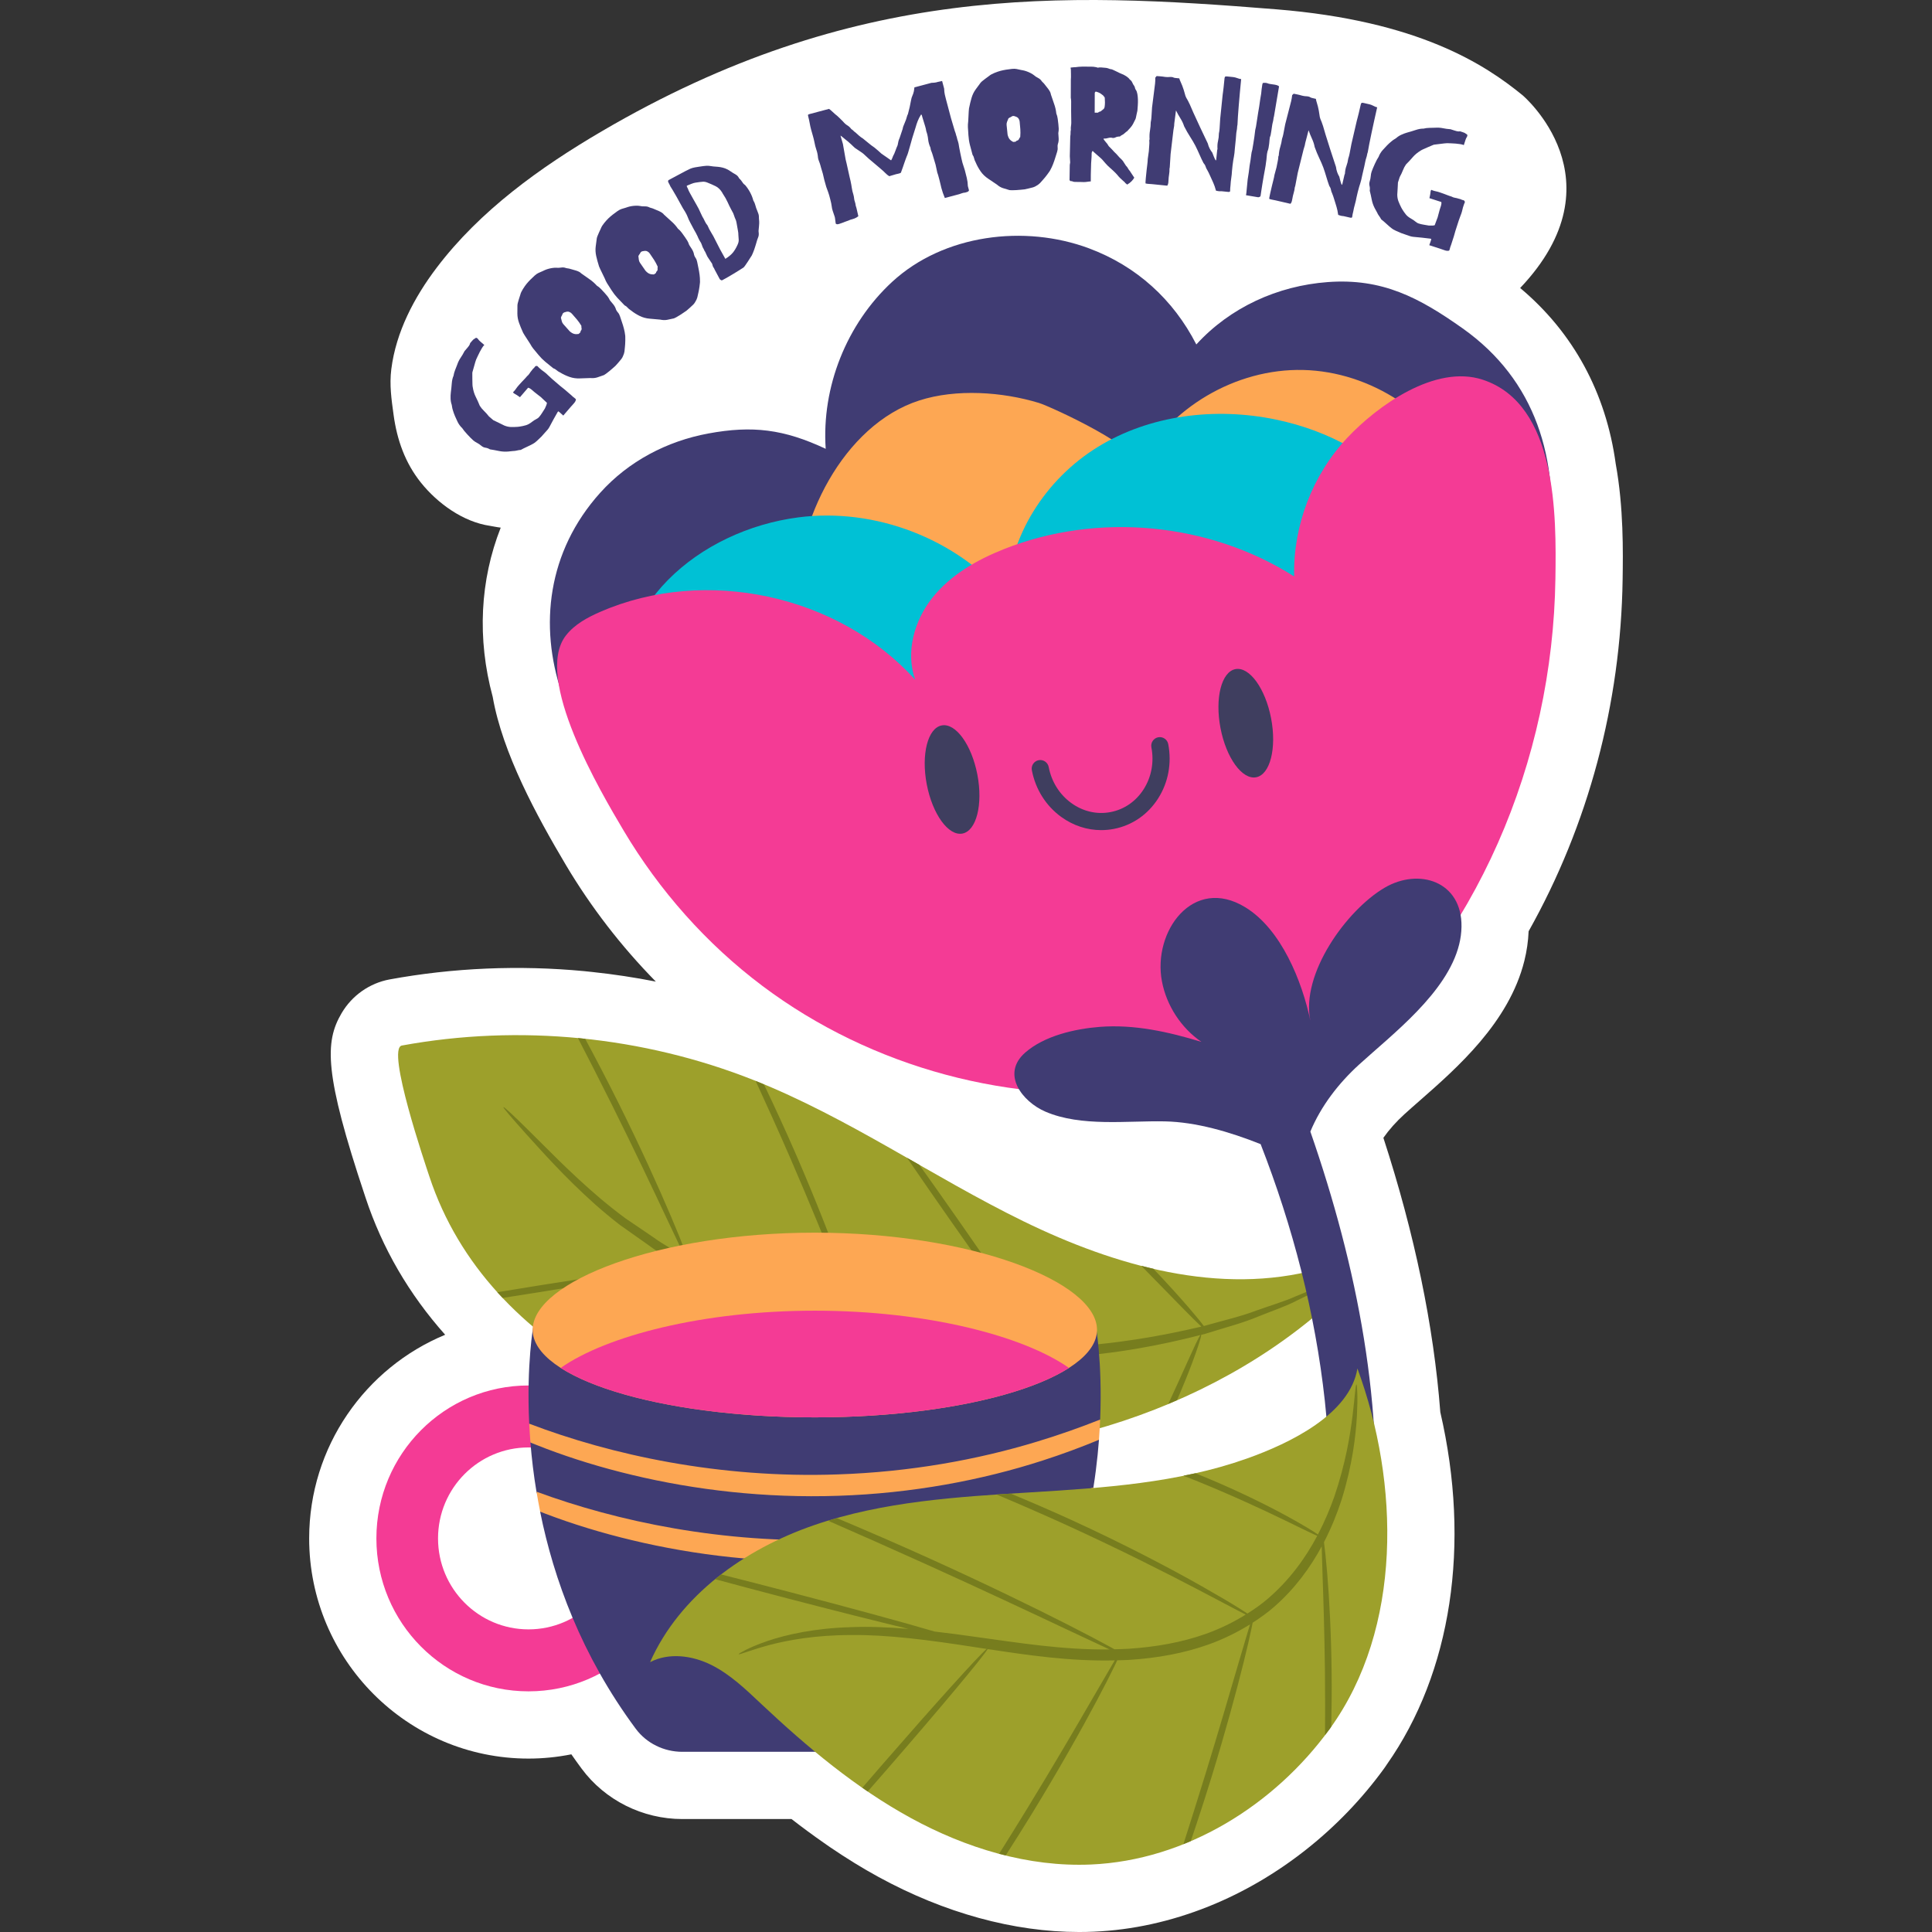
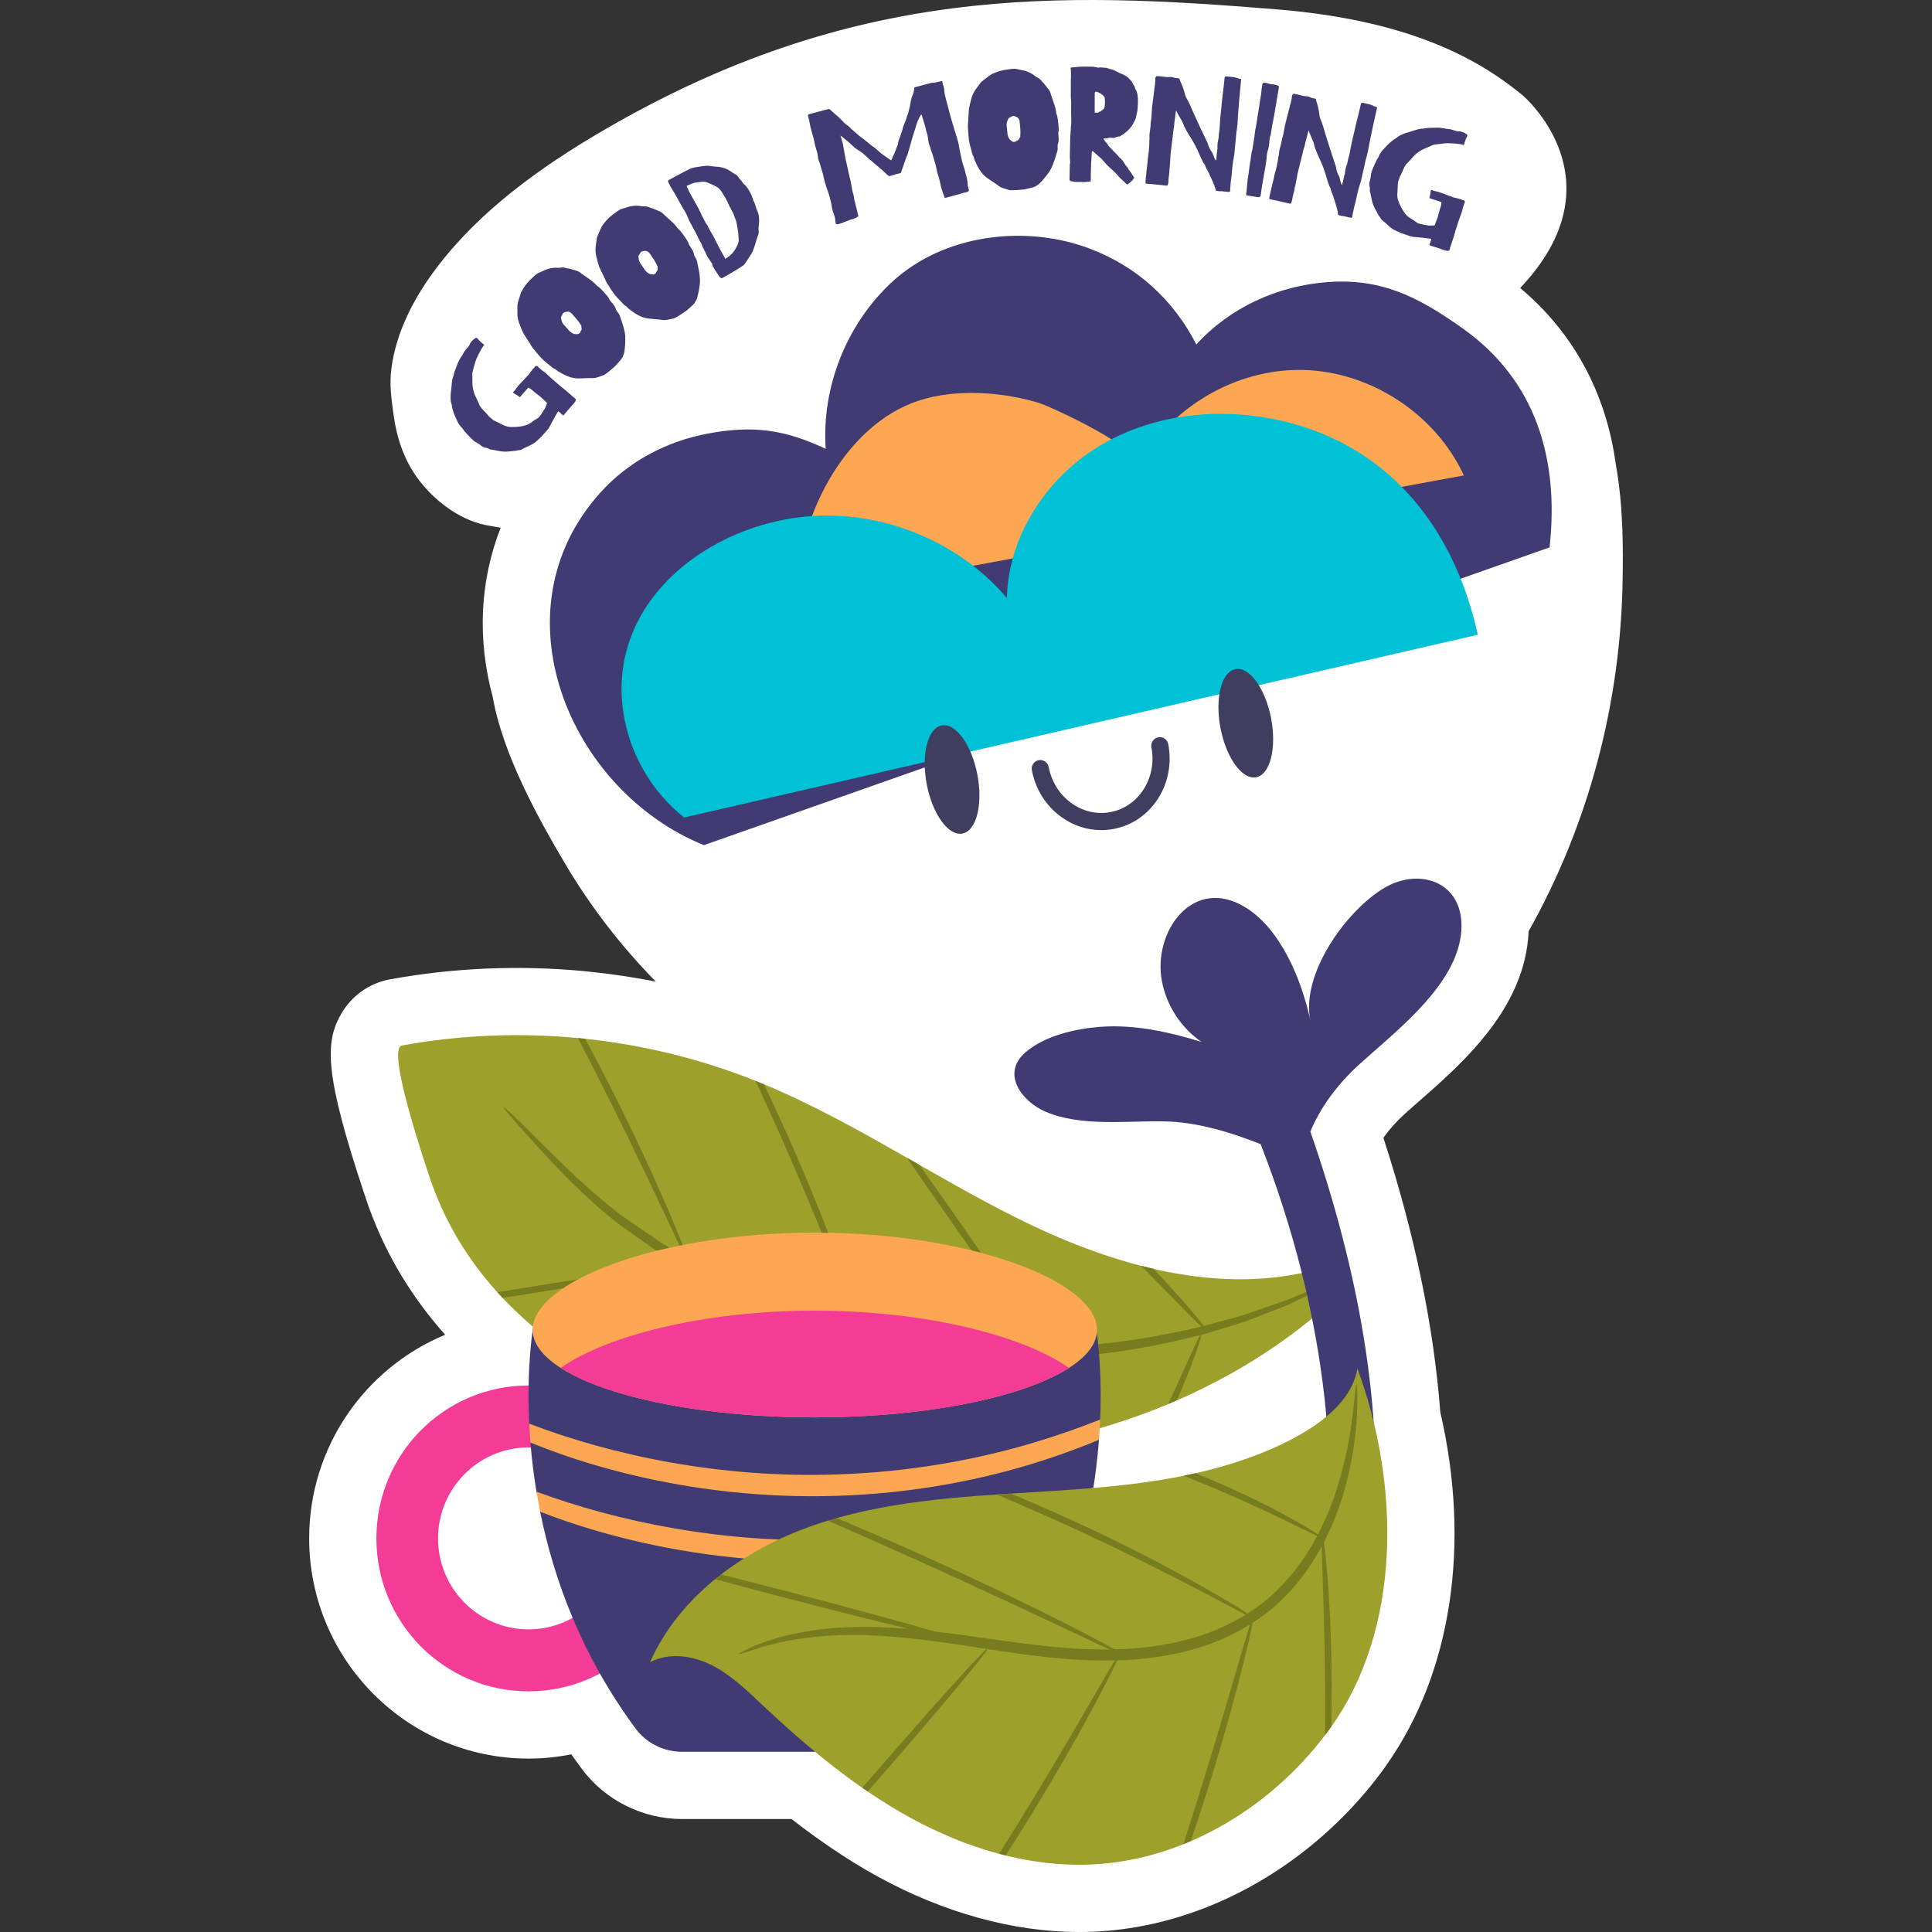
<svg xmlns="http://www.w3.org/2000/svg" version="1.1" id="Capa_1" x="0px" y="0px" viewBox="0 0 512 512" style="enable-background:new 0 0 512 512;" xml:space="preserve" width="512" height="512">
  <rect x="0" y="0" width="512" height="512" fill="#333333" stroke="none" />
  <g>
    <path style="fill:#FFFFFF;" d="M402.859,76.324c14.043,11.768,22.765,27.753,25.329,46.633c2.105,11.506,1.931,23.432,1.824,30.598   c-0.482,32.954-9.08,65.068-24.913,93.244c-0.107,2.63-0.487,5.255-1.133,7.845c-4.064,16.298-17.777,28.318-27.791,37.095   c-1.419,1.245-2.771,2.428-4.004,3.552c-2.177,1.986-4.049,4.091-5.56,6.239c8.272,25.423,13.34,49.841,15.087,72.708   c8.121,35.062,2.975,69.003-14.19,93.389c-0.097,0.149-0.194,0.296-0.291,0.438c-0.119,0.182-0.241,0.355-0.365,0.527   c-11.764,16.246-28.202,29.216-46.282,36.523l-0.256,0.105c-10.039,4.014-20.248,6.256-30.424,6.696   c-1.308,0.057-2.613,0.085-3.915,0.085c-17.317,0-35.69-5.041-53.139-14.576c-4.218-2.301-8.436-4.894-12.892-7.924l-1.616-1.128   c-2.863-1.994-5.732-4.106-8.565-6.309h-28.955c-10.506,0-20.471-4.986-26.658-13.338c-0.929-1.253-1.842-2.525-2.737-3.813   c-3.731,0.746-7.536,1.129-11.349,1.129c-32.054,0-58.133-26.173-58.133-58.347c0-24.329,14.911-45.225,36.041-53.97   c-9.594-10.775-16.668-22.944-21.095-36.334l-0.171-0.515c-10.8-32.353-10.666-40.756-6.179-48.375   c2.769-4.695,7.402-7.954,12.714-8.941c16.857-3.095,34.376-3.835,51.604-2.197c0.137,0.013,0.273,0.027,0.41,0.045l1.7,0.177   c5.675,0.601,11.297,1.452,16.85,2.548c-9.115-9.266-17.193-19.721-23.864-30.946c-7.693-12.95-16.773-29.616-19.368-44.519   c-4.189-15.481-3.341-30.957,2.124-44.838c-0.531-0.079-1.065-0.139-1.59-0.251c-0.43-0.089-0.848-0.166-1.255-0.226   c-7.093-1.037-13.852-5.918-18.265-11.407c-4.238-5.272-6.382-11.398-7.284-18.026c-0.557-4.095-1.129-7.903-0.599-12.102   c1.244-9.861,6.061-19,11.989-26.834c11.476-15.166,27.482-26.642,43.74-36.167C226.476-4.464,281.223-2.123,338.164,2.463   c37.888,3.051,55.457,14.715,65.332,22.776C403.495,25.239,430.069,47.659,402.859,76.324z" />
    <g>
      <path style="fill:#403C73;" d="M186.536,223.977c-35.809-14.545-55.612-62.134-27.454-93.413    c7.512-8.345,17.654-13.652,28.613-15.683c11.703-2.169,20.012-1.15,31.125,4.059c-1.119-16.378,5.544-33.119,17.611-44.249    c13.661-12.599,35.113-15.234,52.167-8.878c12.589,4.693,22.355,13.571,28.441,25.47c8.99-9.848,21.557-15.538,34.793-16.527    c14.492-1.083,24.252,4.109,35.758,12.249c19.465,13.771,25.655,34.726,23.064,58.058" />
      <path style="fill:#FDA753;" d="M211.277,158.502c-0.536-20.037,12.127-45.883,32.361-52.381c9.785-3.143,21.988-2.291,31.686,0.66    c3.094,0.942,28.558,12.589,26.172,17.171c8.263-15.868,25.972-26.329,43.858-25.907c17.886,0.422,35.082,11.706,42.587,27.946" />
      <path style="fill:#00C1D5;" d="M181.304,216.649c-8.591-6.807-14.468-16.947-16.103-27.785    c-4.249-28.162,20.328-48.367,46.334-51.75c20.43-2.658,41.963,5.659,55.302,21.359c0.375-16.242,10.275-31.538,24.118-40.041    c13.844-8.502,31.12-10.548,47.033-7.27c29.379,6.052,47.26,28.107,53.648,57.046" />
      <path style="fill:#9DA02B;" d="M349.311,336.338c-25.979,7.094-53.798-0.837-78-12.648c-24.202-11.811-46.495-27.512-71.53-37.436    c-29.428-11.665-62.149-14.883-93.287-9.176c-4.227,0.784,6.308,31.724,7.298,34.718c15.652,47.32,69.082,68.816,114.928,72.957    c45.454,4.106,95.679-11.336,128.47-43.903" />
      <path style="fill:#777D1E;" d="M309.622,372.03c0.766-0.32,1.534-0.636,2.295-0.967c1.596-3.678,2.946-7.021,3.977-9.766    c1.565-4.162,2.434-6.945,2.444-7.553c0.348-0.09,0.714-0.178,1.058-0.268c5.239-1.644,10.055-2.879,14.072-4.597    c4.047-1.615,7.603-2.82,10.318-4.265c5.519-2.671,8.514-4.23,8.423-4.412c-0.09-0.183-3.255,1.024-8.875,3.354    c-2.765,1.275-6.356,2.312-10.417,3.765c-3.987,1.54-8.742,2.615-13.889,4.089c-0.792-1.072-2.202-2.8-4.109-5.008    c-2.406-2.787-5.597-6.313-9.259-10.16c-1.072-0.247-2.14-0.516-3.208-0.792c3.002,3.069,6.503,6.648,11.546,11.804    c1.893,1.918,3.382,3.392,4.379,4.313c-10.456,2.456-23.025,4.759-37.143,5.38c-1.424,0.057-2.874,0.087-4.327,0.113    c-3.494-5.56-12.5-18.824-23.27-34.204c-3.525-5.034-6.904-9.816-9.996-14.153c-1.085-0.62-2.171-1.236-3.255-1.855    c3.499,5.109,7.506,10.897,11.798,17.026c10.521,15.024,19.731,27.792,23.909,33.207c-12.921,0.173-26.911-0.927-41.186-3.871    c-1.569-0.321-3.115-0.678-4.659-1.037c0.067-0.051,0.148-0.106,0.14-0.126c-0.015-0.034-0.186-0.002-0.432,0.061    c-0.611-0.143-1.221-0.286-1.828-0.435c-0.099-0.532-0.426-1.687-0.963-3.411c-0.736-2.381-1.889-5.797-3.384-9.993    c-2.986-8.393-7.423-19.881-12.843-32.352c-2.901-6.664-5.782-12.909-8.468-18.507c-0.742-0.308-1.468-0.651-2.215-0.949    c2.788,6.038,5.878,12.865,9.056,20.164c5.407,12.439,10.016,23.822,13.296,32.088c1.231,3.081,2.533,6.343,3.908,9.784    c0.635,1.557,1.087,2.588,1.36,3.111c-13.482-3.329-25.957-8.045-36.877-13.501c-1.6-0.789-3.185-1.57-4.756-2.344    c-1.345-0.781-2.676-1.553-3.998-2.321c-0.183-0.523-0.401-1.123-0.69-1.885c-0.833-2.21-2.117-5.375-3.766-9.26    c-3.294-7.771-8.11-18.397-13.85-29.93c-3.06-6.141-6.066-11.898-8.851-17.06c-0.641-0.068-1.281-0.141-1.924-0.202    c2.822,5.444,5.943,11.545,9.186,18.053c5.727,11.507,10.711,22.023,14.293,29.652c1.336,2.819,2.764,5.829,4.277,9.021    c0.217,0.447,0.406,0.825,0.585,1.184c-2.824-1.665-5.659-3.151-8.151-4.978c-2.599-1.767-5.141-3.494-7.627-5.184    c-2.373-1.751-4.585-3.523-6.659-5.265c-8.25-7.033-14.326-13.467-18.689-17.731c-4.327-4.31-6.82-6.601-6.965-6.46    c-0.147,0.144,2.06,2.699,6.131,7.253c4.111,4.51,9.958,11.175,18.154,18.518c2.062,1.819,4.273,3.673,6.659,5.509    c2.489,1.76,5.034,3.559,7.637,5.399c2.505,1.899,5.361,3.452,8.211,5.185c-5.819,0.595-20.21,2.658-37.05,5.349    c-3.95,0.632-7.756,1.253-11.353,1.852c0.462,0.51,0.945,1.001,1.417,1.501c3.267-0.502,6.679-1.037,10.216-1.602    c17.566-2.808,32.401-5.438,37.572-6.622c1.311,0.782,2.628,1.569,3.961,2.364c1.562,0.834,3.181,1.612,4.802,2.436    c10.427,5.345,22.31,9.977,35.139,13.345c-2.881,1.086-5.668,2.138-8.304,3.132c-8.449,3.216-20.137,7.605-33.142,12.19    c-2.717,0.957-5.368,1.876-7.965,2.77c0.827,0.342,1.659,0.672,2.493,0.999c1.993-0.679,4.007-1.372,6.062-2.096    c13.032-4.595,24.676-9.18,33.018-12.699c3.774-1.59,6.833-2.931,9.088-3.971c2.682,0.683,5.39,1.331,8.149,1.895    c15.099,3.114,29.877,4.113,43.428,3.692c-1.496,1.141-4.33,3.491-8.232,6.655c-5.747,4.665-13.795,10.967-23.007,17.485    c-0.69,0.487-1.368,0.956-2.051,1.432c1.058-0.008,2.116-0.028,3.176-0.055c9.218-6.528,17.153-12.995,22.691-17.903    c2.782-2.462,4.984-4.509,6.454-5.978c0.699-0.693,1.227-1.236,1.595-1.639c0.033,0.022,0.089,0.076,0.101,0.067    c0.009-0.006-0.018-0.064-0.021-0.087c0.974-0.034,1.96-0.055,2.92-0.104c13.964-0.759,26.384-3.201,36.741-5.864    c-0.477,0.672-1.659,3.22-3.374,7.015C313.353,363.878,311.609,367.741,309.622,372.03z" />
-       <path style="fill:#F43B95;" d="M354.854,281.182c36.546-32.1,56.633-79.336,57.346-127.89    c0.244-16.584,0.509-46.176-19.271-52.669c-12.598-4.135-27.937,6.929-35.917,15.431c-9.196,9.797-14.355,23.273-14.052,36.706    c-22.56-14.324-52.049-17.104-76.888-7.247c-7.186,2.851-14.151,6.833-18.97,12.879s-7.166,14.447-4.577,21.731    c-20.381-22.521-55.576-30.11-83.427-17.989c-3.43,1.493-6.853,3.337-9.142,6.296c-8.673,11.212,9.271,41.513,15.297,51.654    c9.463,15.925,21.975,30.06,36.795,41.191c28.915,21.717,66.327,31.793,102.238,27.535" />
      <g>
        <g>
          <g>
            <path style="fill:#3F3E5F;" d="M259.014,205.288c1.517,7.913-0.256,14.904-3.961,15.614c-3.704,0.71-7.937-5.129-9.454-13.043       c-1.517-7.914,0.256-14.904,3.961-15.614C253.264,191.535,257.497,197.375,259.014,205.288z" />
          </g>
          <g>
            <path style="fill:#3F3E5F;" d="M336.855,190.368c1.517,7.914-0.256,14.904-3.961,15.614c-3.704,0.71-7.937-5.13-9.453-13.043       c-1.517-7.914,0.256-14.904,3.96-15.614C331.106,176.615,335.338,182.454,336.855,190.368z" />
          </g>
        </g>
        <g>
          <path style="fill:#3F3E5F;" d="M291.829,219.991c-3.732,0-7.392-1.19-10.562-3.475c-4.07-2.937-6.847-7.339-7.817-12.397      c-0.235-1.232,0.573-2.422,1.805-2.66c1.228-0.237,2.422,0.572,2.66,1.805c0.75,3.912,2.885,7.31,6.012,9.564      c3.085,2.225,6.772,3.08,10.387,2.38c3.61-0.69,6.725-2.84,8.769-6.05c2.07-3.252,2.797-7.199,2.048-11.112      c-0.235-1.232,0.572-2.422,1.805-2.66c1.23-0.235,2.422,0.572,2.66,1.805c0.967,5.055,0.018,10.172-2.68,14.406      c-2.725,4.277-6.894,7.145-11.747,8.075C294.056,219.886,292.939,219.991,291.829,219.991z" />
        </g>
      </g>
      <g>
        <path style="fill:#F43B95;" d="M140.064,367.164c-22.266,0-40.317,18.146-40.317,40.53c0,22.384,18.051,40.53,40.317,40.53     s40.317-18.146,40.317-40.53C180.381,385.31,162.33,367.164,140.064,367.164z M140.064,431.802     c-13.245,0-23.981-10.794-23.981-24.108s10.737-24.107,23.981-24.107c13.244,0,23.981,10.793,23.981,24.107     S153.308,431.802,140.064,431.802z" />
        <path style="fill:#403C73;" d="M290.371,351.142h-59.809h-29.375h-59.809c0,0-1.9,10.348-1.133,26.149     c0.046,0.956,2.103,1.933,2.17,2.928c0.047,0.697-1.901,1.403-1.843,2.119c0.332,4.107,0.85,8.507,1.62,13.13     c0.166,0.998,3.344,2.007,3.534,3.025c0.139,0.743-2.716,1.491-2.563,2.245c3.568,17.637,10.899,37.948,25.303,57.383     c2.884,3.891,7.498,6.126,12.342,6.126h20.379h29.375h20.379c4.844,0,9.458-2.235,12.342-6.126     c20.019-27.011,26.376-55.712,27.956-76.579c0.064-0.841-2.88-1.669-2.832-2.484c0.06-1,3.109-1.98,3.148-2.939     C292.177,360.98,290.371,351.142,290.371,351.142z" />
        <path style="fill:#FDA753;" d="M290.72,352.423c0,12.81-33.48,23.194-74.779,23.194c-41.3,0-74.779-10.384-74.779-23.194     c0-12.809,33.48-25.755,74.779-25.755C257.241,326.668,290.72,339.613,290.72,352.423z" />
        <path style="fill:#F43B95;" d="M148.592,362.512c12.099,7.755,37.709,13.104,67.349,13.104c29.64,0,55.25-5.349,67.349-13.104     c-12.099-8.5-37.709-15.168-67.349-15.168C186.301,347.344,160.691,354.012,148.592,362.512z" />
        <path style="fill:#FDA753;" d="M274.77,382.063c-15.769,4.806-33.734,8.037-52.743,8.668     c-31.407,1.119-60.144-5.183-81.773-13.441c0.078,1.618,0.181,3.281,0.32,5.008c1.343,0.535,2.692,1.068,4.08,1.592     c7.029,2.664,14.719,5.05,22.948,7.002c16.439,3.941,35.078,6.177,54.617,5.506c19.536-0.647,38.016-4.138,54.105-9.347     c5.233-1.683,10.19-3.538,14.912-5.486c0.141-1.858,0.239-3.641,0.31-5.368C286.273,378.294,280.674,380.275,274.77,382.063z" />
        <path style="fill:#FDA753;" d="M274.77,399.363c-15.769,4.806-33.734,8.037-52.743,8.669c-30.484,1.086-58.45-4.821-79.847-12.72     c0.287,1.735,0.609,3.499,0.97,5.292c0.505,0.194,0.991,0.393,1.503,0.587c7.029,2.664,14.719,5.05,22.948,7.002     c16.439,3.941,35.078,6.177,54.617,5.506c19.536-0.647,38.016-4.138,54.105-9.347c4.315-1.388,8.449-2.891,12.418-4.466     c0.38-1.935,0.725-3.842,1.019-5.706C285.008,396.02,280.021,397.773,274.77,399.363z" />
      </g>
      <path style="fill:#403C73;" d="M351.093,371.228c1.426,13.06,1.728,26.229,1.022,39.347h11.656    c3.43-37.008-4.114-75.006-16.512-110.694c2.803-6.757,7.468-12.794,12.911-17.757c8.795-8.019,23.319-18.995,26.511-31.796    c0.387-1.552,0.608-3.131,0.631-4.735c0.175-12.031-11.269-15.699-20.404-10.32c-10.079,5.935-22.247,22.832-19.646,35.229    c-2.192-10.448-7.723-24.26-17.261-30.075c-13.833-8.434-24.589,6.437-22.077,19.641c1.224,6.435,5.071,12.331,10.467,16.044    c-8.738-2.67-17.845-4.695-26.954-3.978c-6.567,0.517-14.65,2.351-19.743,6.807c-6.494,5.682-0.776,13.024,5.355,15.66    c9.473,4.073,21.608,2.37,31.652,2.576c8.246,0.168,17.154,2.752,25.38,6.034C342.599,325.054,348.544,347.895,351.093,371.228z" />
      <path style="fill:#9DA02B;" d="M359.729,362.658c-1.958,12.072-17.784,19.792-29.31,23.879    c-18.295,6.487-37.961,7.771-57.336,8.955c-19.375,1.184-39.035,2.378-57.386,8.703c-18.352,6.325-35.556,18.553-43.425,36.298    c4.989-2.616,11.215-1.774,16.254,0.745c5.039,2.519,9.156,6.513,13.261,10.371c12.126,11.395,24.989,22.202,39.591,30.181    c14.603,7.979,31.116,13.044,47.741,12.325c25.088-1.084,48.573-15.634,63.301-35.973    C371.726,431.48,370.931,393.037,359.729,362.658" />
      <path style="fill:#777D1E;" d="M352.893,443.035c-0.116-10.175-0.612-19.377-1.165-26.02c-0.302-3.637-0.607-6.47-0.86-8.321    c2.003-3.877,3.531-7.728,4.687-11.307c2.85-9.171,3.744-16.905,4.044-22.213c0.125-2.662,0.168-4.726,0.095-6.128    c-0.046-1.401-0.119-2.134-0.221-2.136c-0.25-0.006-0.39,2.925-1.021,8.16c-0.645,5.221-1.849,12.793-4.88,21.653    c-1.122,3.169-2.534,6.539-4.306,9.925c-1.33-0.924-4.243-2.696-8.39-4.957c-5.86-3.198-14.16-7.263-23.616-11.08    c-0.158-0.064-0.312-0.122-0.47-0.185c-1.056,0.238-2.123,0.431-3.186,0.645c0.99,0.387,1.984,0.779,2.992,1.185    c9.397,3.793,17.726,7.651,23.707,10.551c4.247,2.056,7.299,3.575,8.777,4.212c-3.099,5.834-7.313,11.703-13.129,16.686    c-1.649,1.42-3.472,2.695-5.369,3.898c-0.553-0.364-1.204-0.784-2.05-1.313c-2.339-1.474-5.781-3.509-10.082-5.943    c-8.598-4.873-20.703-11.222-34.423-17.501c-5.625-2.569-11.063-4.911-16.185-7.026c-1.239,0.078-2.477,0.162-3.716,0.246    c5.94,2.498,12.418,5.312,19.163,8.393c13.676,6.259,25.829,12.41,34.562,16.99c3.308,1.741,6.748,3.551,10.339,5.441    c0.769,0.402,1.391,0.719,1.942,0.994c-3.299,2.044-6.889,3.801-10.744,5.164c-6.279,2.219-13.16,3.426-20.254,3.888    c-1.273,0.079-2.534,0.106-3.797,0.137c-0.371-0.207-0.73-0.409-1.172-0.653c-2.544-1.402-6.263-3.357-10.888-5.716    c-9.249-4.72-22.152-10.999-36.588-17.537c-8.959-4.053-17.45-7.727-24.912-10.849c-0.767,0.217-1.524,0.473-2.286,0.705    c7.794,3.409,16.829,7.399,26.467,11.76c14.416,6.528,27.385,12.619,36.767,17.047c3.591,1.68,7.291,3.411,11.131,5.207    c0.069,0.031,0.116,0.052,0.182,0.082c-12.389,0.158-24.25-1.793-35.147-3.278c-3.851-0.557-7.587-1.049-11.215-1.466    c-7.764-2.295-22.116-6.219-38.631-10.526c-6.368-1.66-12.424-3.213-17.927-4.599c-0.536,0.413-1.069,0.828-1.592,1.255    c5.789,1.565,12.235,3.278,19.071,5.061c12.566,3.277,23.943,6.139,32.149,8.109c-5.421-0.455-10.512-0.654-15.173-0.464    c-9.572,0.263-17.229,1.97-22.276,3.703c-2.529,0.87-4.433,1.7-5.685,2.334c-1.251,0.642-1.882,1.022-1.839,1.115    c0.103,0.231,2.792-0.959,7.859-2.347c5.063-1.367,12.587-2.72,21.98-2.715c9.395-0.118,20.526,1.295,32.885,3.234    c0.978,0.144,1.979,0.297,2.974,0.447c-2.159,1.826-13.705,14.606-27.402,30.369c-1.906,2.193-3.759,4.336-5.544,6.409    c0.478,0.333,0.95,0.674,1.431,1.002c1.766-2.015,3.589-4.103,5.452-6.247c13.912-16.009,25.102-29.41,26.327-31.493    c10.383,1.568,21.702,3.285,33.692,2.999c-0.181,0.299-0.355,0.585-0.566,0.939c-1.848,3.173-3.597,6.178-5.247,9.011    c-4.405,7.62-10.537,18.115-17.548,29.564c-2.513,4.098-4.963,8.03-7.299,11.742c0.581,0.155,1.172,0.267,1.756,0.411    c2.284-3.55,4.65-7.302,7.056-11.226c7.027-11.474,13.001-22.094,17.133-29.881c2.067-3.893,3.691-7.069,4.758-9.293    c0.233-0.483,0.43-0.9,0.612-1.289c1.079-0.032,2.152-0.047,3.242-0.114c7.315-0.476,14.462-1.745,21.033-4.108    c3.899-1.402,7.555-3.21,10.928-5.308c-0.097,0.3-0.19,0.588-0.3,0.943c-0.951,3.199-1.843,6.201-2.671,8.985    c-2.215,7.595-5.277,18.083-8.821,29.618c-2.074,6.742-4.078,13.074-5.875,18.693c0.65-0.26,1.301-0.516,1.944-0.793    c1.792-5.269,3.707-11.138,5.627-17.379c3.551-11.558,6.429-22.122,8.336-29.812c0.955-3.845,1.681-6.967,2.128-9.139    c0.124-0.595,0.223-1.101,0.308-1.548c2.043-1.316,4.005-2.712,5.769-4.268c5.514-4.845,9.524-10.402,12.529-15.954    c0.036,1.826,0.115,4.273,0.219,7.271c0.232,6.647,0.528,15.826,0.644,25.967c0.066,6.041,0.059,11.726,0.026,16.754    c0.423-0.557,0.865-1.101,1.275-1.667c0.13-0.18,0.24-0.373,0.368-0.553C352.901,453.124,352.949,448.207,352.893,443.035z" />
      <g>
        <path style="fill:#403C73;" d="M144.408,108.249c0.06-0.174,0.152-0.386,0.278-0.639c0.126-0.251,0.213-0.535,0.262-0.854     c-0.337-0.289-0.624-0.558-0.86-0.806s-0.497-0.495-0.782-0.739c-0.129-0.111-0.258-0.211-0.386-0.298s-0.256-0.186-0.386-0.298     c-0.155-0.133-0.303-0.248-0.444-0.347c-0.141-0.098-0.288-0.215-0.443-0.348c-0.259-0.222-0.53-0.455-0.815-0.7     s-0.576-0.403-0.872-0.479l-2.168,2.524l-0.805-0.556l-0.76-0.45c-0.052-0.045-0.104-0.089-0.155-0.134     c-0.052-0.044-0.093-0.102-0.122-0.172c0.181-0.159,0.377-0.373,0.586-0.644c0.209-0.27,0.401-0.533,0.575-0.788     c0.045-0.052,0.172-0.2,0.384-0.447c0.211-0.245,0.44-0.499,0.687-0.76c0.247-0.261,0.477-0.502,0.689-0.725     c0.213-0.222,0.341-0.358,0.386-0.41l0.4-0.466c0.297-0.24,0.52-0.487,0.67-0.741c0.149-0.253,0.369-0.548,0.659-0.885     c0.085-0.151,0.213-0.3,0.383-0.447c0.171-0.146,0.299-0.294,0.384-0.446c0.089-0.104,0.151-0.162,0.187-0.178     c0.035-0.014,0.173-0.03,0.413-0.05c0.186,0.204,0.375,0.39,0.569,0.556c0.194,0.167,0.395,0.34,0.602,0.518     c0.308,0.219,0.602,0.438,0.886,0.658c0.282,0.221,0.556,0.467,0.818,0.736c0.34,0.338,0.691,0.662,1.054,0.974     c0.363,0.312,0.726,0.622,1.088,0.934c0.389,0.333,0.751,0.645,1.088,0.934s0.71,0.588,1.121,0.895l1.825,1.568     c0.313,0.314,0.605,0.564,0.874,0.75c0.268,0.186,0.382,0.328,0.341,0.428c-0.049,0.318-0.24,0.66-0.575,1.024     c-0.336,0.364-0.626,0.688-0.87,0.974l-1.901,2.214c-0.181-0.155-0.409-0.362-0.682-0.619c-0.274-0.258-0.487-0.429-0.639-0.515     l-0.167,0.194c-0.386,0.658-0.753,1.31-1.104,1.953c-0.351,0.645-0.706,1.307-1.065,1.987c-0.086,0.152-0.166,0.285-0.242,0.399     c-0.076,0.115-0.169,0.237-0.28,0.366c-0.289,0.337-0.573,0.655-0.854,0.955c-0.28,0.299-0.542,0.592-0.786,0.877     c-0.338,0.34-0.715,0.701-1.134,1.084s-0.745,0.632-0.978,0.746c-0.371,0.222-0.907,0.493-1.608,0.812     c-0.703,0.319-1.273,0.605-1.714,0.856c-0.386,0.029-0.738,0.087-1.059,0.171c-0.32,0.086-0.686,0.131-1.097,0.138     c-0.24,0.02-0.463,0.042-0.666,0.069c-0.203,0.028-0.402,0.049-0.595,0.063c-0.818,0.062-1.627,0.009-2.427-0.16     c-0.799-0.169-1.578-0.31-2.337-0.422c-0.381-0.236-0.773-0.382-1.177-0.437c-0.403-0.054-0.773-0.226-1.11-0.515     c-0.362-0.312-0.738-0.566-1.129-0.768c-0.391-0.2-0.729-0.422-1.014-0.667c-0.181-0.155-0.416-0.38-0.704-0.673     c-0.289-0.292-0.584-0.603-0.888-0.931c-0.303-0.327-0.575-0.64-0.815-0.937c-0.24-0.296-0.417-0.536-0.527-0.722     c-0.233-0.2-0.472-0.473-0.716-0.817s-0.425-0.657-0.543-0.938c-0.2-0.396-0.418-0.876-0.654-1.439     c-0.236-0.562-0.421-1.081-0.554-1.555c-0.096-0.308-0.158-0.563-0.186-0.767c-0.028-0.203-0.062-0.412-0.103-0.628     c-0.185-0.518-0.287-1.066-0.307-1.646c-0.02-0.579,0.001-1.113,0.06-1.603c0.108-0.806,0.192-1.611,0.252-2.415     c0.061-0.803,0.215-1.479,0.463-2.032c0.082-0.514,0.22-1.015,0.412-1.501c0.193-0.486,0.381-0.967,0.562-1.441     c0.237-0.695,0.542-1.311,0.912-1.848c0.37-0.536,0.714-1.119,1.028-1.749l0.801-0.932c0.089-0.104,0.211-0.258,0.364-0.464     c0.154-0.205,0.268-0.455,0.342-0.752l0.434-0.505c0.178-0.207,0.312-0.35,0.403-0.43c0.091-0.079,0.321-0.23,0.691-0.452     c0.219,0.008,0.402,0.121,0.553,0.339c0.149,0.219,0.341,0.428,0.574,0.628l1.087,0.935c-0.203,0.186-0.407,0.448-0.611,0.79     c-0.203,0.343-0.401,0.691-0.592,1.044c-0.191,0.354-0.369,0.718-0.534,1.094s-0.311,0.689-0.437,0.94     c-0.16,0.448-0.315,0.956-0.465,1.523c-0.151,0.569-0.322,1.175-0.516,1.818c-0.022,0.026-0.031,0.233-0.025,0.619     c0.005,0.388,0.008,0.816,0.007,1.288c0,0.473,0.009,0.908,0.027,1.306c0.018,0.398,0.041,0.633,0.071,0.702     c0.147,0.981,0.413,1.851,0.797,2.608c0.385,0.758,0.741,1.547,1.07,2.369c0.303,0.485,0.676,0.941,1.12,1.367     c0.444,0.426,0.881,0.913,1.31,1.461l1.165,1.001c0.503,0.253,0.98,0.482,1.433,0.689c0.451,0.209,0.941,0.449,1.471,0.724     c0.6,0.244,1.185,0.376,1.754,0.393c0.57,0.018,1.192,0.001,1.866-0.051c0.241-0.019,0.671-0.087,1.291-0.208     c0.62-0.119,1.14-0.292,1.559-0.518c0.348-0.195,0.67-0.413,0.967-0.654c0.296-0.24,0.643-0.46,1.039-0.66     c0.163-0.084,0.302-0.167,0.416-0.249c0.115-0.081,0.217-0.174,0.306-0.277c0.312-0.362,0.58-0.728,0.807-1.097     C143.872,109.083,144.127,108.683,144.408,108.249z" />
        <path style="fill:#403C73;" d="M154.028,72.448c0.672,0.497,1.381,0.997,2.126,1.499c0.745,0.501,1.413,1.083,2.004,1.745     c0.374,0.215,0.756,0.527,1.144,0.936c0.388,0.409,0.707,0.754,0.956,1.033c0.296,0.331,0.545,0.624,0.748,0.877     c0.203,0.254,0.413,0.604,0.629,1.051c0.273,0.306,0.578,0.674,0.917,1.104c0.338,0.431,0.566,0.866,0.687,1.309     c0.083,0.246,0.249,0.51,0.499,0.79s0.437,0.617,0.559,1.011l0.496,1.479c0.208,0.593,0.392,1.195,0.55,1.808     c0.158,0.613,0.261,1.151,0.308,1.613c0.039,0.147,0.058,0.36,0.054,0.638s-0.002,0.574,0.004,0.889     c0.007,0.314-0.005,0.622-0.034,0.923s-0.05,0.547-0.061,0.739c-0.024,0.434-0.066,0.849-0.125,1.244s-0.185,0.793-0.376,1.193     c-0.057,0.142-0.119,0.277-0.187,0.406s-0.154,0.263-0.259,0.402c-0.285,0.346-0.551,0.664-0.797,0.951     c-0.247,0.289-0.498,0.57-0.755,0.846c-0.179,0.159-0.415,0.37-0.707,0.631c-0.293,0.262-0.598,0.521-0.915,0.782     c-0.317,0.259-0.614,0.49-0.892,0.692c-0.277,0.201-0.466,0.323-0.564,0.366c-0.618,0.23-1.204,0.434-1.757,0.607     c-0.555,0.174-1.156,0.23-1.805,0.169l-2.797,0.095c-0.97,0.042-1.887-0.089-2.752-0.393c-0.865-0.302-1.694-0.693-2.489-1.175     c-0.4-0.191-0.727-0.403-0.979-0.636c-0.252-0.231-0.533-0.393-0.843-0.483c-0.786-0.624-1.497-1.203-2.131-1.734     c-0.635-0.531-1.234-1.14-1.8-1.825c-0.248-0.328-0.541-0.684-0.882-1.065c-0.342-0.382-0.646-0.773-0.912-1.176     c-0.044-0.099-0.176-0.324-0.397-0.675c-0.222-0.352-0.461-0.722-0.716-1.111c-0.256-0.389-0.501-0.765-0.733-1.129     c-0.233-0.363-0.371-0.595-0.414-0.694c-0.43-0.943-0.791-1.821-1.083-2.637c-0.292-0.813-0.438-1.632-0.44-2.454l0.018-2.211     c0.014-0.24,0.064-0.504,0.153-0.789s0.164-0.546,0.226-0.784l0.397-1.247c0.096-0.404,0.323-0.894,0.682-1.466     c0.359-0.571,0.682-1.03,0.967-1.377c0.286-0.346,0.614-0.708,0.986-1.086s0.762-0.749,1.17-1.112     c0.356-0.318,0.689-0.547,1-0.687c0.31-0.14,0.663-0.294,1.06-0.466c0.124-0.064,0.317-0.156,0.577-0.274     c0.261-0.118,0.563-0.228,0.907-0.329c0.345-0.102,0.718-0.183,1.12-0.245c0.402-0.061,0.772-0.082,1.109-0.063     c0.312,0.042,0.699,0.027,1.163-0.043c0.463-0.069,0.86-0.047,1.192,0.068c0.142,0.057,0.303,0.097,0.483,0.118     c0.18,0.022,0.354,0.051,0.521,0.084c0.477,0.124,1.059,0.29,1.748,0.498C153.274,71.886,153.756,72.143,154.028,72.448z      M153.714,88.167c0.102-0.091,0.143-0.173,0.123-0.247c-0.021-0.073,0.021-0.18,0.127-0.319c0.155-0.184,0.209-0.381,0.16-0.589     c-0.048-0.208-0.066-0.432-0.053-0.674c-0.397-0.65-0.795-1.211-1.191-1.682c-0.396-0.47-0.844-0.984-1.344-1.545     c-0.182-0.203-0.409-0.355-0.682-0.456c-0.272-0.1-0.568-0.099-0.889,0.004c-0.343,0.078-0.578,0.173-0.705,0.286     c-0.128,0.114-0.236,0.326-0.326,0.635c-0.051,0.046-0.09,0.104-0.118,0.175c-0.029,0.071-0.057,0.142-0.085,0.212l-0.085,0.213     c0.077,0.344,0.155,0.662,0.236,0.956c0.08,0.296,0.211,0.544,0.393,0.748l1.704,1.91c0.414,0.362,0.8,0.589,1.157,0.682     s0.756,0.104,1.195,0.032L153.714,88.167z" />
        <path style="fill:#403C73;" d="M175.964,56.878c0.605,0.576,1.248,1.159,1.926,1.749c0.678,0.589,1.269,1.249,1.773,1.979     c0.345,0.26,0.686,0.615,1.02,1.068c0.335,0.454,0.609,0.835,0.822,1.144c0.253,0.365,0.464,0.686,0.635,0.962     c0.17,0.277,0.335,0.65,0.495,1.12c0.233,0.337,0.49,0.74,0.773,1.208c0.282,0.469,0.456,0.93,0.521,1.383     c0.053,0.255,0.185,0.537,0.398,0.846s0.357,0.666,0.431,1.071l0.311,1.528c0.134,0.614,0.24,1.234,0.323,1.862     c0.081,0.628,0.117,1.175,0.106,1.639c0.021,0.151,0.013,0.364-0.024,0.64c-0.038,0.275-0.073,0.569-0.105,0.882     c-0.032,0.313-0.082,0.617-0.147,0.911c-0.066,0.295-0.117,0.537-0.151,0.728c-0.078,0.427-0.17,0.833-0.277,1.219     c-0.106,0.385-0.28,0.764-0.52,1.138c-0.074,0.134-0.152,0.261-0.235,0.381s-0.186,0.242-0.306,0.367     c-0.326,0.309-0.629,0.591-0.908,0.847c-0.28,0.256-0.564,0.504-0.854,0.746c-0.197,0.136-0.457,0.315-0.779,0.539     c-0.323,0.224-0.657,0.444-1.004,0.663s-0.67,0.411-0.97,0.578c-0.301,0.166-0.502,0.264-0.605,0.294     c-0.642,0.153-1.248,0.282-1.818,0.387c-0.571,0.104-1.176,0.087-1.812-0.054l-2.788-0.25c-0.967-0.078-1.861-0.32-2.683-0.728     c-0.82-0.407-1.596-0.897-2.325-1.473c-0.374-0.239-0.672-0.489-0.894-0.751c-0.223-0.261-0.481-0.455-0.777-0.583     c-0.704-0.717-1.338-1.378-1.901-1.984c-0.565-0.605-1.085-1.282-1.562-2.032c-0.205-0.355-0.453-0.745-0.744-1.166     s-0.545-0.847-0.761-1.279c-0.03-0.103-0.134-0.343-0.311-0.719c-0.177-0.375-0.368-0.771-0.574-1.189s-0.402-0.821-0.589-1.212     c-0.187-0.389-0.295-0.636-0.325-0.739c-0.311-0.989-0.562-1.905-0.751-2.749s-0.234-1.675-0.135-2.49l0.288-2.192     c0.044-0.237,0.127-0.492,0.25-0.764c0.123-0.272,0.23-0.522,0.32-0.751l0.548-1.188c0.145-0.39,0.431-0.848,0.856-1.371     c0.427-0.522,0.804-0.938,1.129-1.248c0.326-0.308,0.697-0.627,1.112-0.956c0.416-0.329,0.849-0.649,1.298-0.96     c0.393-0.271,0.751-0.458,1.076-0.559c0.325-0.1,0.695-0.21,1.109-0.331c0.132-0.05,0.334-0.116,0.607-0.202     c0.272-0.085,0.586-0.157,0.94-0.216c0.354-0.058,0.734-0.093,1.142-0.104c0.406-0.011,0.776,0.013,1.108,0.073     c0.305,0.08,0.69,0.113,1.159,0.101s0.86,0.059,1.176,0.214c0.134,0.074,0.288,0.133,0.465,0.177     c0.176,0.045,0.345,0.094,0.506,0.147c0.458,0.182,1.016,0.418,1.674,0.709C175.284,56.227,175.73,56.541,175.964,56.878z      M173.719,72.438c0.111-0.077,0.163-0.153,0.152-0.229c-0.012-0.075,0.044-0.176,0.165-0.302     c0.177-0.163,0.254-0.352,0.231-0.564c-0.022-0.212-0.013-0.438,0.031-0.675c-0.315-0.695-0.641-1.301-0.976-1.815     c-0.336-0.515-0.717-1.081-1.145-1.698c-0.155-0.225-0.362-0.403-0.62-0.536s-0.552-0.168-0.882-0.105     c-0.35,0.034-0.595,0.1-0.735,0.197c-0.141,0.097-0.274,0.294-0.401,0.589c-0.057,0.039-0.103,0.093-0.14,0.158     c-0.037,0.067-0.073,0.135-0.11,0.201l-0.109,0.201c0.033,0.35,0.072,0.676,0.116,0.978c0.043,0.303,0.143,0.565,0.298,0.79     l1.456,2.105c0.367,0.41,0.722,0.683,1.065,0.819c0.343,0.136,0.736,0.196,1.182,0.178L173.719,72.438z" />
-         <path style="fill:#403C73;" d="M189.389,71.444c-0.066-0.196-0.163-0.377-0.289-0.542c-0.126-0.164-0.216-0.368-0.268-0.611     c-0.002-0.076-0.036-0.193-0.101-0.353c-0.065-0.158-0.138-0.274-0.216-0.349l-0.882-1.328c-0.159-0.225-0.292-0.474-0.397-0.746     c-0.107-0.271-0.232-0.543-0.377-0.814c-0.094-0.104-0.162-0.213-0.203-0.327c-0.041-0.112-0.094-0.229-0.158-0.351     c-0.207-0.314-0.369-0.673-0.486-1.075c-0.118-0.401-0.295-0.751-0.531-1.051c-0.016-0.029-0.057-0.105-0.12-0.226     c-0.064-0.12-0.133-0.249-0.205-0.384c-0.072-0.136-0.134-0.268-0.183-0.396c-0.049-0.128-0.081-0.208-0.098-0.238     c-0.275-0.587-0.597-1.19-0.964-1.807c-0.369-0.692-0.702-1.317-0.999-1.875c-0.298-0.557-0.521-1.047-0.669-1.471     c-0.051-0.166-0.136-0.363-0.256-0.589s-0.245-0.459-0.373-0.7c-0.207-0.314-0.423-0.664-0.646-1.048     c-0.224-0.383-0.439-0.771-0.648-1.163c-0.37-0.692-0.702-1.298-0.999-1.817c-0.296-0.518-0.644-1.116-1.043-1.793     c-0.129-0.241-0.269-0.466-0.419-0.677c-0.15-0.209-0.274-0.442-0.373-0.7c-0.032-0.06-0.112-0.21-0.241-0.451     c-0.128-0.241-0.193-0.399-0.195-0.476c-0.016-0.03-0.018-0.068-0.003-0.115c0.042-0.138,0.093-0.224,0.153-0.256l3.253-1.734     c0.421-0.225,0.851-0.453,1.287-0.687c0.437-0.232,0.844-0.43,1.221-0.593c0.348-0.146,0.741-0.26,1.183-0.341     c0.44-0.08,0.805-0.139,1.095-0.178c0.927-0.146,1.59-0.229,1.986-0.247c0.396-0.018,0.81,0.014,1.239,0.094     c0.383,0.066,0.773,0.109,1.171,0.13s0.807,0.062,1.229,0.128s0.859,0.18,1.315,0.343c0.454,0.164,0.931,0.424,1.429,0.776     c0.373,0.265,0.792,0.525,1.257,0.779c0.465,0.256,0.794,0.603,0.989,1.039c0.392,0.372,0.683,0.72,0.875,1.042     c0.191,0.324,0.435,0.581,0.73,0.771c0.504,0.582,0.948,1.234,1.334,1.957c0.386,0.724,0.663,1.426,0.834,2.108     c0.255,0.406,0.442,0.848,0.562,1.325c0.119,0.479,0.276,0.937,0.472,1.373c0.162,0.378,0.277,0.685,0.345,0.919     c0.067,0.235,0.103,0.448,0.108,0.639c0.005,0.191,0.01,0.382,0.015,0.572s0.026,0.431,0.064,0.72     c0.019,0.106,0.02,0.29,0.003,0.549c-0.016,0.261-0.035,0.532-0.059,0.815c-0.022,0.283-0.05,0.559-0.081,0.826     c-0.031,0.269-0.038,0.456-0.02,0.562c0.093,0.609,0.056,1.103-0.11,1.48c-0.166,0.379-0.346,0.93-0.54,1.651     c-0.042,0.139-0.109,0.358-0.2,0.658c-0.092,0.301-0.194,0.616-0.308,0.947s-0.231,0.637-0.354,0.914     c-0.123,0.278-0.221,0.494-0.293,0.648c-0.088,0.126-0.23,0.347-0.429,0.664c-0.198,0.319-0.414,0.656-0.649,1.014     s-0.463,0.692-0.684,1.003c-0.221,0.312-0.376,0.491-0.467,0.539c-0.285,0.19-0.661,0.43-1.126,0.717     c-0.467,0.287-0.947,0.582-1.442,0.886c-0.497,0.303-0.981,0.59-1.455,0.862c-0.474,0.271-0.861,0.488-1.162,0.648l-0.497,0.266     c-0.123-0.013-0.216-0.04-0.277-0.085c-0.062-0.044-0.125-0.088-0.187-0.132c-0.062-0.045-0.102-0.082-0.117-0.111     L189.389,71.444z M189.525,63.539c0.355,0.739,0.791,1.591,1.305,2.554c0.514,0.965,0.979,1.8,1.394,2.506     c0.842-0.525,1.488-1.055,1.939-1.585c0.452-0.531,0.866-1.206,1.241-2.025c0.261-0.525,0.382-1.006,0.363-1.441     c-0.02-0.434-0.051-0.872-0.092-1.314c0.006-0.352-0.035-0.735-0.122-1.153c-0.088-0.418-0.159-0.823-0.216-1.22     c-0.036-0.213-0.09-0.513-0.161-0.9s-0.171-0.701-0.299-0.942c-0.08-0.15-0.199-0.464-0.357-0.941     c-0.157-0.477-0.292-0.782-0.401-0.917l-0.434-0.813c-0.289-0.542-0.58-1.142-0.872-1.798s-0.732-1.427-1.32-2.312l-0.145-0.271     c-0.479-0.75-1.034-1.285-1.669-1.605c-0.634-0.318-1.368-0.643-2.201-0.973c-0.401-0.172-0.8-0.249-1.197-0.231     c-0.396,0.019-1.059,0.101-1.986,0.247c-0.289,0.038-0.656,0.146-1.102,0.326c-0.446,0.18-0.843,0.344-1.189,0.489     c0.003,0.153,0.014,0.244,0.029,0.274l0.049,0.09l0.192,0.361c0.116,0.364,0.314,0.79,0.595,1.279     c0.28,0.488,0.533,0.944,0.758,1.365c0.273,0.513,0.601,1.092,0.984,1.737c0.383,0.647,0.729,1.333,1.039,2.058     c0.08,0.15,0.161,0.32,0.242,0.509s0.162,0.358,0.242,0.509c0.239,0.376,0.448,0.768,0.627,1.175     c0.179,0.408,0.426,0.798,0.74,1.171c0.277,0.665,0.607,1.302,0.989,1.91C188.874,62.263,189.218,62.891,189.525,63.539z" />
+         <path style="fill:#403C73;" d="M189.389,71.444c-0.066-0.196-0.163-0.377-0.289-0.542c-0.126-0.164-0.216-0.368-0.268-0.611     c-0.002-0.076-0.036-0.193-0.101-0.353c-0.065-0.158-0.138-0.274-0.216-0.349l-0.882-1.328c-0.159-0.225-0.292-0.474-0.397-0.746     c-0.107-0.271-0.232-0.543-0.377-0.814c-0.094-0.104-0.162-0.213-0.203-0.327c-0.041-0.112-0.094-0.229-0.158-0.351     c-0.207-0.314-0.369-0.673-0.486-1.075c-0.118-0.401-0.295-0.751-0.531-1.051c-0.016-0.029-0.057-0.105-0.12-0.226     c-0.064-0.12-0.133-0.249-0.205-0.384c-0.072-0.136-0.134-0.268-0.183-0.396c-0.049-0.128-0.081-0.208-0.098-0.238     c-0.275-0.587-0.597-1.19-0.964-1.807c-0.369-0.692-0.702-1.317-0.999-1.875c-0.298-0.557-0.521-1.047-0.669-1.471     c-0.051-0.166-0.136-0.363-0.256-0.589s-0.245-0.459-0.373-0.7c-0.207-0.314-0.423-0.664-0.646-1.048     c-0.224-0.383-0.439-0.771-0.648-1.163c-0.37-0.692-0.702-1.298-0.999-1.817c-0.296-0.518-0.644-1.116-1.043-1.793     c-0.129-0.241-0.269-0.466-0.419-0.677c-0.15-0.209-0.274-0.442-0.373-0.7c-0.032-0.06-0.112-0.21-0.241-0.451     c-0.128-0.241-0.193-0.399-0.195-0.476c-0.016-0.03-0.018-0.068-0.003-0.115c0.042-0.138,0.093-0.224,0.153-0.256l3.253-1.734     c0.421-0.225,0.851-0.453,1.287-0.687c0.437-0.232,0.844-0.43,1.221-0.593c0.348-0.146,0.741-0.26,1.183-0.341     c0.44-0.08,0.805-0.139,1.095-0.178c0.927-0.146,1.59-0.229,1.986-0.247c0.396-0.018,0.81,0.014,1.239,0.094     c0.383,0.066,0.773,0.109,1.171,0.13s0.807,0.062,1.229,0.128s0.859,0.18,1.315,0.343c0.454,0.164,0.931,0.424,1.429,0.776     c0.373,0.265,0.792,0.525,1.257,0.779c0.465,0.256,0.794,0.603,0.989,1.039c0.392,0.372,0.683,0.72,0.875,1.042     c0.191,0.324,0.435,0.581,0.73,0.771c0.504,0.582,0.948,1.234,1.334,1.957c0.386,0.724,0.663,1.426,0.834,2.108     c0.255,0.406,0.442,0.848,0.562,1.325c0.119,0.479,0.276,0.937,0.472,1.373c0.162,0.378,0.277,0.685,0.345,0.919     c0.067,0.235,0.103,0.448,0.108,0.639s0.026,0.431,0.064,0.72     c0.019,0.106,0.02,0.29,0.003,0.549c-0.016,0.261-0.035,0.532-0.059,0.815c-0.022,0.283-0.05,0.559-0.081,0.826     c-0.031,0.269-0.038,0.456-0.02,0.562c0.093,0.609,0.056,1.103-0.11,1.48c-0.166,0.379-0.346,0.93-0.54,1.651     c-0.042,0.139-0.109,0.358-0.2,0.658c-0.092,0.301-0.194,0.616-0.308,0.947s-0.231,0.637-0.354,0.914     c-0.123,0.278-0.221,0.494-0.293,0.648c-0.088,0.126-0.23,0.347-0.429,0.664c-0.198,0.319-0.414,0.656-0.649,1.014     s-0.463,0.692-0.684,1.003c-0.221,0.312-0.376,0.491-0.467,0.539c-0.285,0.19-0.661,0.43-1.126,0.717     c-0.467,0.287-0.947,0.582-1.442,0.886c-0.497,0.303-0.981,0.59-1.455,0.862c-0.474,0.271-0.861,0.488-1.162,0.648l-0.497,0.266     c-0.123-0.013-0.216-0.04-0.277-0.085c-0.062-0.044-0.125-0.088-0.187-0.132c-0.062-0.045-0.102-0.082-0.117-0.111     L189.389,71.444z M189.525,63.539c0.355,0.739,0.791,1.591,1.305,2.554c0.514,0.965,0.979,1.8,1.394,2.506     c0.842-0.525,1.488-1.055,1.939-1.585c0.452-0.531,0.866-1.206,1.241-2.025c0.261-0.525,0.382-1.006,0.363-1.441     c-0.02-0.434-0.051-0.872-0.092-1.314c0.006-0.352-0.035-0.735-0.122-1.153c-0.088-0.418-0.159-0.823-0.216-1.22     c-0.036-0.213-0.09-0.513-0.161-0.9s-0.171-0.701-0.299-0.942c-0.08-0.15-0.199-0.464-0.357-0.941     c-0.157-0.477-0.292-0.782-0.401-0.917l-0.434-0.813c-0.289-0.542-0.58-1.142-0.872-1.798s-0.732-1.427-1.32-2.312l-0.145-0.271     c-0.479-0.75-1.034-1.285-1.669-1.605c-0.634-0.318-1.368-0.643-2.201-0.973c-0.401-0.172-0.8-0.249-1.197-0.231     c-0.396,0.019-1.059,0.101-1.986,0.247c-0.289,0.038-0.656,0.146-1.102,0.326c-0.446,0.18-0.843,0.344-1.189,0.489     c0.003,0.153,0.014,0.244,0.029,0.274l0.049,0.09l0.192,0.361c0.116,0.364,0.314,0.79,0.595,1.279     c0.28,0.488,0.533,0.944,0.758,1.365c0.273,0.513,0.601,1.092,0.984,1.737c0.383,0.647,0.729,1.333,1.039,2.058     c0.08,0.15,0.161,0.32,0.242,0.509s0.162,0.358,0.242,0.509c0.239,0.376,0.448,0.768,0.627,1.175     c0.179,0.408,0.426,0.798,0.74,1.171c0.277,0.665,0.607,1.302,0.989,1.91C188.874,62.263,189.218,62.891,189.525,63.539z" />
        <path style="fill:#403C73;" d="M232.709,44.148c-0.227-0.187-0.466-0.388-0.717-0.604c-0.252-0.215-0.537-0.457-0.855-0.726     c-0.629-0.504-1.192-0.998-1.692-1.484c-0.5-0.484-0.854-0.787-1.062-0.909l-1.807-1.215c-0.134-0.104-0.299-0.256-0.491-0.452     c-0.193-0.194-0.337-0.334-0.429-0.415c-0.227-0.187-0.446-0.385-0.661-0.593c-0.214-0.208-0.43-0.389-0.647-0.543     c-0.268-0.211-0.595-0.478-0.98-0.799s-0.596-0.478-0.628-0.469l0.642,2.214l0.72,4.1c0.044,0.165,0.13,0.521,0.258,1.07     s0.259,1.141,0.394,1.776c0.133,0.636,0.264,1.228,0.393,1.775c0.128,0.549,0.215,0.906,0.258,1.07     c0.151,0.702,0.265,1.326,0.339,1.87c0.074,0.546,0.22,1.16,0.438,1.844c0.088,0.33,0.145,0.643,0.169,0.936     c0.025,0.294,0.098,0.602,0.219,0.922c0.044,0.165,0.086,0.321,0.125,0.47c0.04,0.148,0.064,0.31,0.076,0.483     c0.155,0.453,0.28,0.924,0.375,1.41c0.094,0.487,0.202,0.961,0.325,1.423c-0.353,0.271-0.681,0.464-0.984,0.58     c-0.306,0.116-0.688,0.236-1.15,0.358c-0.123,0.068-0.29,0.139-0.499,0.213c-0.211,0.073-0.412,0.145-0.605,0.214     c-0.193,0.068-0.354,0.129-0.481,0.181c-0.128,0.052-0.176,0.073-0.143,0.064c-0.165,0.044-0.351,0.11-0.556,0.201     c-0.206,0.089-0.44,0.17-0.704,0.24c-0.132,0.035-0.267,0.062-0.402,0.08c-0.137,0.019-0.293-0.037-0.468-0.167l-0.21-1.586     l-0.079-0.297c-0.165-0.486-0.328-0.964-0.487-1.434c-0.16-0.469-0.256-0.894-0.286-1.274c-0.021-0.207-0.065-0.477-0.137-0.812     c-0.071-0.334-0.154-0.683-0.251-1.046c-0.097-0.362-0.191-0.717-0.283-1.063s-0.19-0.646-0.293-0.902     c-0.207-0.51-0.368-0.952-0.485-1.327c-0.118-0.375-0.29-0.991-0.519-1.849c-0.151-0.702-0.279-1.251-0.385-1.646     s-0.267-0.936-0.483-1.619l-0.118-0.445c-0.123-0.462-0.258-0.867-0.403-1.218c-0.146-0.349-0.238-0.66-0.275-0.934     c-0.053-0.728-0.192-1.423-0.422-2.086c-0.229-0.662-0.412-1.382-0.548-2.158c-0.116-0.569-0.253-1.116-0.409-1.64     c-0.157-0.522-0.31-1.064-0.459-1.626c-0.149-0.561-0.273-1.128-0.373-1.702c-0.1-0.573-0.225-1.141-0.374-1.702     c-0.069-0.264-0.087-0.427-0.051-0.489c0.037-0.062,0.187-0.129,0.45-0.199l5.097-1.355c0.208,0.121,0.479,0.341,0.811,0.658     c0.331,0.318,0.61,0.571,0.837,0.758c0.352,0.26,0.709,0.571,1.07,0.934c0.361,0.363,0.685,0.684,0.97,0.96     c0.413,0.491,0.808,0.845,1.184,1.063c0.376,0.218,0.729,0.548,1.058,0.989c0.209,0.122,0.399,0.274,0.572,0.458     s0.342,0.324,0.509,0.42c0.235,0.221,0.537,0.493,0.907,0.819c0.368,0.325,0.72,0.585,1.055,0.778     c0.577,0.447,1.084,0.859,1.521,1.238s0.955,0.771,1.558,1.175c0.36,0.293,0.68,0.561,0.956,0.806     c0.277,0.244,0.579,0.517,0.906,0.818c0.343,0.227,0.721,0.488,1.136,0.783c0.414,0.297,0.881,0.623,1.399,0.979     c0.057-0.051,0.147-0.207,0.272-0.47c0.124-0.263,0.214-0.489,0.269-0.682c0.219-0.375,0.422-0.835,0.613-1.381     c0.19-0.545,0.386-1.038,0.586-1.48l0.231-1.121c0.031-0.149,0.081-0.295,0.149-0.437s0.121-0.271,0.161-0.388l0.797-2.384     c0.044-0.364,0.206-0.85,0.487-1.454c0.28-0.604,0.526-1.306,0.738-2.104l0.169-0.362c0.18-0.648,0.334-1.263,0.463-1.846     c0.127-0.581,0.248-1.187,0.363-1.818c0.084-0.48,0.2-0.874,0.349-1.179c0.148-0.304,0.281-0.701,0.398-1.191     c0.062-0.299,0.09-0.492,0.085-0.579c-0.006-0.086,0.015-0.242,0.061-0.467l4.503-1.197c0.596-0.017,1.009-0.057,1.24-0.118     c0.229-0.061,0.396-0.104,0.494-0.131c0.165-0.044,0.324-0.077,0.477-0.101c0.153-0.022,0.361-0.069,0.625-0.14l0.54,2.028     c0.017,0.597,0.074,1.111,0.172,1.544c0.097,0.434,0.203,0.864,0.317,1.293l1.329,4.997c0.158,0.594,0.325,1.158,0.503,1.693     c0.178,0.536,0.351,1.117,0.518,1.743c0.076,0.157,0.139,0.325,0.188,0.507c0.048,0.182,0.099,0.371,0.151,0.568     c0.129,0.355,0.207,0.616,0.235,0.785c0.026,0.17,0.105,0.432,0.234,0.785l0.172,0.644c0.02,0.206,0.076,0.554,0.171,1.04     c0.094,0.487,0.192,0.991,0.295,1.511c0.104,0.521,0.21,1.022,0.321,1.504c0.11,0.483,0.192,0.823,0.245,1.021     c0.07,0.264,0.174,0.589,0.312,0.976c0.138,0.388,0.242,0.713,0.312,0.977c0.176,0.66,0.349,1.347,0.521,2.06     c0.172,0.715,0.268,1.439,0.287,2.176l0.303,1.138c-0.089,0.2-0.237,0.336-0.447,0.41c-0.211,0.073-0.397,0.133-0.562,0.176     c-0.314,0.013-0.624,0.078-0.929,0.194s-0.523,0.192-0.654,0.228l-3.81,1.013c-0.189-0.444-0.362-0.893-0.518-1.346     c-0.155-0.452-0.29-0.894-0.404-1.322c-0.053-0.198-0.119-0.48-0.199-0.848s-0.175-0.757-0.284-1.17     c-0.109-0.412-0.213-0.799-0.31-1.162s-0.188-0.639-0.273-0.828c-0.061-0.23-0.139-0.59-0.233-1.077     c-0.094-0.486-0.172-0.846-0.233-1.077l-0.496-1.669c-0.088-0.329-0.169-0.599-0.242-0.81c-0.074-0.21-0.132-0.396-0.176-0.562     l-0.35-0.914c-0.018-0.065-0.033-0.158-0.048-0.278c-0.014-0.119-0.029-0.212-0.047-0.278c-0.334-0.724-0.54-1.463-0.617-2.22     c-0.078-0.756-0.242-1.473-0.491-2.147c-0.029-0.239-0.069-0.459-0.122-0.656c-0.053-0.198-0.105-0.396-0.158-0.594l-0.783-2.547     l-0.145-0.544l-0.224-0.047c-0.024,0.043-0.032,0.08-0.023,0.112c-0.324,0.51-0.592,1.031-0.803,1.564     c-0.212,0.533-0.408,1.124-0.588,1.772l-0.889,2.832c-0.087,0.341-0.194,0.732-0.324,1.172c-0.131,0.441-0.259,0.891-0.384,1.348     c-0.126,0.457-0.25,0.888-0.372,1.29c-0.122,0.404-0.251,0.748-0.388,1.031c-0.063,0.158-0.152,0.394-0.263,0.705     c-0.111,0.312-0.232,0.653-0.363,1.023c-0.132,0.371-0.26,0.75-0.387,1.136c-0.127,0.388-0.254,0.739-0.382,1.056l-0.119,0.35     c-0.147,0.11-0.363,0.194-0.647,0.252c-0.285,0.058-0.51,0.108-0.675,0.152c-0.297,0.079-0.592,0.167-0.884,0.262     c-0.293,0.096-0.588,0.183-0.884,0.262c-0.335-0.193-0.695-0.485-1.082-0.878c-0.387-0.392-0.714-0.692-0.981-0.904     L232.709,44.148z" />
        <path style="fill:#403C73;" d="M278.495,25.031c0.252,0.798,0.532,1.618,0.841,2.462s0.508,1.707,0.598,2.589     c0.177,0.395,0.302,0.87,0.376,1.429s0.13,1.025,0.168,1.398c0.045,0.441,0.075,0.824,0.091,1.148     c0.016,0.325-0.021,0.731-0.107,1.221c0.041,0.407,0.072,0.885,0.094,1.431c0.021,0.547-0.05,1.034-0.212,1.463     c-0.078,0.248-0.098,0.559-0.06,0.932c0.037,0.374-0.01,0.756-0.142,1.146l-0.467,1.488c-0.179,0.603-0.385,1.197-0.616,1.786     c-0.231,0.59-0.465,1.086-0.698,1.486c-0.055,0.144-0.164,0.325-0.33,0.548s-0.339,0.464-0.519,0.722     c-0.18,0.259-0.37,0.501-0.569,0.727c-0.201,0.227-0.362,0.414-0.483,0.564c-0.274,0.336-0.552,0.647-0.831,0.933     c-0.28,0.286-0.615,0.534-1.006,0.746c-0.129,0.081-0.259,0.154-0.389,0.219c-0.131,0.065-0.279,0.123-0.445,0.174     c-0.436,0.113-0.837,0.214-1.205,0.303s-0.737,0.169-1.107,0.241c-0.238,0.024-0.553,0.056-0.942,0.096     c-0.391,0.039-0.79,0.071-1.199,0.096c-0.409,0.023-0.786,0.036-1.129,0.037c-0.343,0-0.566-0.012-0.672-0.034     c-0.636-0.176-1.229-0.356-1.779-0.54c-0.551-0.185-1.07-0.492-1.56-0.923l-2.32-1.565c-0.81-0.535-1.476-1.18-1.997-1.933     c-0.522-0.753-0.965-1.557-1.325-2.413c-0.212-0.39-0.352-0.753-0.42-1.09c-0.068-0.335-0.201-0.631-0.398-0.886     c-0.271-0.967-0.506-1.853-0.707-2.655c-0.202-0.803-0.33-1.646-0.386-2.534c-0.008-0.41-0.037-0.871-0.089-1.38     c-0.051-0.51-0.067-1.005-0.048-1.487c0.023-0.105,0.049-0.365,0.075-0.78c0.026-0.414,0.051-0.854,0.072-1.319     c0.021-0.465,0.044-0.913,0.069-1.345c0.024-0.431,0.049-0.699,0.073-0.805c0.205-1.016,0.429-1.938,0.671-2.77     c0.241-0.831,0.603-1.58,1.084-2.246l1.312-1.779c0.152-0.188,0.349-0.37,0.588-0.549s0.454-0.346,0.644-0.503l1.054-0.775     c0.314-0.271,0.786-0.534,1.412-0.787c0.626-0.251,1.156-0.434,1.591-0.547c0.435-0.112,0.913-0.213,1.437-0.301     c0.522-0.086,1.056-0.158,1.6-0.213c0.475-0.049,0.879-0.038,1.212,0.031c0.333,0.068,0.71,0.151,1.132,0.245     c0.139,0.021,0.349,0.06,0.629,0.116c0.28,0.058,0.589,0.146,0.928,0.267c0.338,0.12,0.688,0.273,1.05,0.459     c0.361,0.187,0.674,0.387,0.936,0.6c0.229,0.218,0.55,0.434,0.967,0.648c0.416,0.215,0.725,0.467,0.926,0.755     c0.081,0.129,0.188,0.256,0.321,0.379c0.133,0.124,0.257,0.249,0.372,0.374c0.313,0.38,0.688,0.856,1.123,1.43     S278.453,24.624,278.495,25.031z M269.011,37.571c0.136-0.014,0.218-0.056,0.245-0.128c0.026-0.07,0.123-0.132,0.29-0.184     c0.233-0.058,0.393-0.186,0.476-0.383c0.083-0.196,0.2-0.389,0.354-0.576c0.06-0.76,0.066-1.447,0.022-2.061     c-0.046-0.612-0.105-1.292-0.182-2.04c-0.027-0.271-0.123-0.527-0.284-0.769c-0.162-0.241-0.402-0.413-0.722-0.519     c-0.322-0.139-0.569-0.199-0.738-0.183c-0.171,0.018-0.383,0.125-0.637,0.322c-0.068,0.007-0.134,0.031-0.198,0.071     c-0.065,0.041-0.129,0.082-0.193,0.123l-0.193,0.122c-0.14,0.323-0.263,0.628-0.371,0.912c-0.108,0.286-0.148,0.564-0.121,0.836     l0.259,2.547c0.123,0.537,0.302,0.947,0.536,1.232c0.235,0.284,0.551,0.527,0.949,0.727L269.011,37.571z" />
        <path style="fill:#403C73;" d="M283.791,34.388c-0.033-0.341-0.023-0.666,0.029-0.973c0.052-0.308,0.079-0.614,0.08-0.922     c0.002-0.545-0.005-1.066-0.021-1.562c-0.016-0.494-0.021-1.015-0.021-1.562l0.009-2.406c0.001-0.17-0.008-0.35-0.023-0.537     c-0.018-0.188-0.042-0.366-0.075-0.538l0.017-4.761c0.035-0.41,0.045-0.913,0.03-1.511c-0.016-0.597-0.021-0.98-0.021-1.151     c0.001-0.103-0.017-0.205-0.05-0.308c-0.034-0.103-0.034-0.188,0.001-0.256c0.17,0,0.35-0.016,0.537-0.05     c0.188-0.033,0.436-0.05,0.743-0.049c0.272-0.032,0.546-0.065,0.819-0.1c0.272-0.032,0.58-0.049,0.922-0.048l2.304,0.008     c0.272,0.001,0.512,0.011,0.717,0.028c0.204,0.019,0.478,0.062,0.818,0.131c0.033,0.034,0.068,0.052,0.103,0.052     c0.033,0.034,0.136,0.052,0.307,0.052c0.205-0.066,0.504-0.083,0.896-0.048c0.392,0.036,0.793,0.071,1.202,0.106     c0.273,0.035,0.528,0.104,0.768,0.208c0.238,0.103,0.442,0.155,0.614,0.155c0.067,0,0.237,0.061,0.511,0.181     c0.272,0.121,0.562,0.259,0.869,0.413s0.588,0.292,0.844,0.412c0.255,0.121,0.434,0.198,0.536,0.232     c0.442,0.173,0.86,0.387,1.252,0.645c0.392,0.257,0.689,0.54,0.894,0.848c0.307,0.206,0.527,0.472,0.662,0.796     c0.136,0.325,0.306,0.624,0.51,0.897c0.102,0.138,0.169,0.308,0.202,0.513s0.118,0.394,0.255,0.564     c0.169,0.239,0.296,0.59,0.38,1.051c0.083,0.461,0.133,0.947,0.148,1.46c0.015,0.512,0.005,1.032-0.031,1.561     c-0.036,0.53-0.072,0.998-0.106,1.408c-0.07,0.341-0.14,0.657-0.209,0.946c-0.069,0.29-0.139,0.622-0.208,0.997     c-0.035,0.172-0.112,0.358-0.232,0.562c-0.12,0.205-0.215,0.393-0.283,0.562c-0.275,0.647-0.721,1.277-1.338,1.89l-0.462,0.511     c-0.138,0.067-0.257,0.152-0.359,0.254c-0.103,0.103-0.224,0.204-0.359,0.307c-0.172,0.17-0.368,0.306-0.591,0.407     s-0.419,0.237-0.59,0.407c-0.479-0.001-0.88,0.083-1.204,0.252c-0.325,0.17-0.691,0.186-1.101,0.048     c-0.342-0.002-0.649,0.041-0.922,0.124c-0.274,0.085-0.547,0.127-0.82,0.126l-0.307-0.001c-0.001,0.171,0.186,0.461,0.56,0.872     c0.374,0.41,0.646,0.787,0.815,1.129c0.272,0.274,0.519,0.522,0.74,0.745c0.221,0.223,0.467,0.487,0.739,0.796     c0.442,0.411,0.766,0.745,0.97,1.002c0.203,0.257,0.526,0.59,0.969,1.001c0.204,0.172,0.45,0.506,0.739,1.001     c0.288,0.496,0.534,0.83,0.738,1.001c0.204,0.309,0.331,0.514,0.382,0.616c0.052,0.103,0.145,0.223,0.281,0.359     c0.271,0.377,0.491,0.71,0.662,1c0.169,0.291,0.355,0.573,0.56,0.847c-0.172,0.307-0.411,0.621-0.72,0.945     c-0.309,0.322-0.702,0.619-1.181,0.892c-0.068-0.103-0.171-0.197-0.307-0.282c-0.136-0.087-0.238-0.198-0.306-0.334     c-0.068-0.069-0.298-0.275-0.689-0.617c-0.391-0.343-0.723-0.668-0.994-0.976c-0.171-0.239-0.451-0.557-0.842-0.95     c-0.392-0.394-0.825-0.797-1.302-1.208s-0.901-0.83-1.275-1.259c-0.374-0.428-0.663-0.762-0.866-1.001     c-0.103-0.103-0.273-0.266-0.511-0.488c-0.238-0.223-0.493-0.445-0.766-0.668s-0.528-0.445-0.766-0.669     c-0.238-0.222-0.408-0.385-0.511-0.487c-0.068,0.068-0.111,0.127-0.128,0.179c-0.018,0.051-0.044,0.11-0.077,0.179     c-0.035,0.068-0.052,0.137-0.053,0.204c-0.002,0.684-0.03,1.323-0.083,1.92c-0.054,0.598-0.081,1.186-0.083,1.766     c-0.001,0.308-0.011,0.623-0.029,0.947c-0.019,0.325-0.027,0.691-0.029,1.101l-0.006,1.792c-0.068,0-0.188,0.008-0.358,0.024     c-0.171,0.017-0.358,0.041-0.563,0.075c-0.376,0.066-0.742,0.091-1.101,0.072s-0.709-0.027-1.05-0.029     c-0.444-0.001-0.812-0.002-1.101-0.003c-0.29-0.002-0.572-0.071-0.844-0.208c-0.172-0.001-0.274-0.001-0.308-0.001     c-0.034,0-0.137-0.086-0.307-0.257l0.065-4.045l0.104-0.665L283.51,41.4l0.121-5.222c0.069-0.442,0.096-0.768,0.08-0.973     C283.694,35.002,283.721,34.729,283.791,34.388z M292.719,28.429c0.069-0.41,0.105-0.827,0.107-1.254     c0.001-0.427-0.015-0.811-0.048-1.152c0.001-0.205-0.067-0.341-0.203-0.41c-0.102-0.171-0.195-0.29-0.28-0.359     c-0.085-0.068-0.179-0.137-0.281-0.206c-0.238-0.205-0.493-0.368-0.766-0.489c-0.273-0.12-0.546-0.215-0.818-0.284     c-0.103,0-0.188,0.068-0.257,0.204c-0.034,0.068-0.052,0.12-0.052,0.153l-0.018,5.222l0.87,0.003     c0.171-0.17,0.342-0.263,0.513-0.279s0.324-0.109,0.462-0.28c0.205-0.17,0.367-0.297,0.487-0.382S292.65,28.667,292.719,28.429z" />
        <path style="fill:#403C73;" d="M316.228,29.792c0.562,1.225,1.158,2.521,1.791,3.889c0.632,1.368,1.316,2.811,2.054,4.326     c0.121,0.493,0.289,0.948,0.504,1.364s0.444,0.774,0.688,1.073c0.107,0.286,0.244,0.635,0.408,1.045     c0.163,0.412,0.333,0.764,0.51,1.056l0.122-0.193l0.266-2.597c0.007-0.068,0.019-0.109,0.038-0.125     c0.019-0.016,0.031-0.057,0.039-0.125c-0.057-0.795-0.011-1.501,0.139-2.121c0.148-0.619,0.226-1.29,0.231-2.01     c0.058-0.233,0.098-0.453,0.118-0.656c0.021-0.204,0.042-0.408,0.062-0.611l0.168-2.659l0.646-6.315     c0.014-0.136,0.047-0.389,0.103-0.762c0.056-0.371,0.106-0.786,0.153-1.245c0.047-0.458,0.093-0.908,0.138-1.35     c0.045-0.44,0.08-0.78,0.104-1.019c0.014-0.135,0.052-0.26,0.115-0.374c0.062-0.113,0.229-0.157,0.502-0.129l1.681,0.172     c0.306,0.031,0.657,0.118,1.054,0.262c0.397,0.144,0.663,0.222,0.8,0.236l0.254,0.025c-0.117,1.155-0.23,2.336-0.336,3.543     s-0.205,2.346-0.297,3.417c-0.093,1.071-0.168,2.06-0.226,2.962c-0.058,0.903-0.098,1.629-0.119,2.175     c-0.062,0.269-0.097,0.53-0.105,0.787c-0.01,0.257-0.045,0.519-0.106,0.787c-0.072,0.37-0.119,0.742-0.14,1.117     c-0.021,0.376-0.051,0.75-0.089,1.123l-0.25,2.445c-0.06,0.92-0.143,1.649-0.249,2.188s-0.164,0.857-0.175,0.96     c-0.083,0.473-0.148,0.945-0.196,1.421c-0.049,0.476-0.098,0.951-0.146,1.426c-0.032,0.648-0.098,1.285-0.195,1.91     c-0.099,0.625-0.163,1.262-0.195,1.91c-0.027,0.271-0.054,0.525-0.077,0.764c-0.024,0.237-0.034,0.493-0.027,0.77     c-0.018,0.169-0.213,0.235-0.586,0.197l-1.681-0.172c-0.415,0.026-0.739,0.01-0.974-0.048c-0.234-0.059-0.402-0.093-0.504-0.103     c-0.125-0.459-0.24-0.84-0.347-1.143s-0.222-0.597-0.347-0.884s-0.259-0.584-0.398-0.89c-0.141-0.306-0.309-0.675-0.505-1.106     c-0.084-0.181-0.197-0.424-0.337-0.729c-0.141-0.306-0.271-0.551-0.389-0.734c-0.179-0.258-0.32-0.556-0.423-0.893     c-0.104-0.336-0.294-0.655-0.571-0.959c-0.372-0.724-0.725-1.472-1.058-2.243s-0.699-1.556-1.098-2.351     c-0.403-0.762-0.871-1.556-1.404-2.382c-0.533-0.827-1.057-1.746-1.57-2.76c-0.207-0.672-0.538-1.375-0.994-2.108     c-0.458-0.732-0.842-1.424-1.152-2.073c0.007-0.067-0.016,0.067-0.067,0.405s-0.099,0.719-0.143,1.143     c-0.043,0.426-0.118,0.992-0.225,1.701l-0.042,0.407c0.006,0.276-0.021,0.539-0.08,0.79c-0.061,0.251-0.104,0.513-0.132,0.784     l-0.746,6.305l-0.169,2.659c-0.021,0.204-0.033,0.408-0.037,0.614c-0.004,0.205-0.035,0.426-0.093,0.659     c0.019,0.482-0.016,0.985-0.103,1.508c-0.088,0.523-0.141,1.04-0.158,1.553c-0.016,0.479-0.058,0.818-0.13,1.017     c-0.071,0.198-0.146,0.327-0.22,0.389l-4.023-0.41c-0.272-0.028-0.554-0.049-0.843-0.061c-0.291-0.013-0.57-0.05-0.838-0.111     c-0.034-0.003-0.045-0.15-0.032-0.44c0.012-0.291,0.038-0.632,0.078-1.021s0.081-0.789,0.122-1.196     c0.042-0.408,0.073-0.714,0.094-0.917c0.049-0.476,0.105-0.958,0.174-1.449c0.066-0.49,0.107-0.975,0.122-1.454     c0.049-0.476,0.113-0.94,0.194-1.396c0.08-0.455,0.128-0.921,0.143-1.4c0.035-0.339,0.055-0.62,0.061-0.843     c0.005-0.223,0.018-0.418,0.034-0.589l-0.023-0.774c0.007-0.067,0.02-0.108,0.038-0.125c0.019-0.015,0.032-0.056,0.039-0.124     c-0.057-0.795-0.021-1.563,0.106-2.305c0.127-0.742,0.192-1.474,0.198-2.193c0.058-0.233,0.098-0.453,0.118-0.656     c0.021-0.204,0.042-0.408,0.062-0.611l0.169-2.659l0.797-6.3c0.028-0.271,0.046-0.536,0.056-0.792     c0.008-0.257,0.01-0.521,0.004-0.797l0.353-0.428c0.169,0.018,0.459,0.039,0.868,0.063s0.884,0.082,1.424,0.171     c0.44,0.045,0.774,0.053,1.001,0.024c0.226-0.028,0.474-0.028,0.746-0.001c0.169,0.018,0.311,0.058,0.425,0.121     c0.113,0.062,0.272,0.104,0.477,0.125l1.069,0.109c0.074,0.283,0.188,0.586,0.345,0.91c0.154,0.325,0.3,0.666,0.436,1.022     c0.297,0.785,0.513,1.45,0.646,1.996s0.271,0.945,0.418,1.2c0.118,0.185,0.264,0.438,0.437,0.765     c0.173,0.327,0.343,0.671,0.513,1.03c0.169,0.36,0.328,0.729,0.479,1.104C315.94,29.171,316.086,29.504,316.228,29.792z" />
        <path style="fill:#403C73;" d="M334.881,46.759c-0.012,0.067-0.032,0.193-0.063,0.378c-0.031,0.186-0.065,0.388-0.103,0.606     s-0.072,0.429-0.106,0.631s-0.06,0.354-0.077,0.454c-0.153,0.909-0.25,1.533-0.29,1.872s-0.1,0.744-0.179,1.216     c-0.017,0.102-0.092,0.184-0.224,0.248c-0.133,0.063-0.269,0.102-0.408,0.113l-3.231-0.546l0.094-0.555l0.353-3.627     c0.108-0.64,0.204-1.264,0.29-1.872c0.085-0.609,0.162-1.219,0.231-1.83l0.229-1.363c0.08-0.471,0.141-0.937,0.184-1.396     c0.043-0.461,0.138-0.92,0.285-1.38l0.29-1.717c0.102-0.605,0.194-1.204,0.276-1.796s0.155-1.177,0.219-1.755     c0.028-0.168,0.061-0.31,0.098-0.425c0.036-0.114,0.069-0.256,0.098-0.425c0.119-0.707,0.219-1.347,0.299-1.923     c0.079-0.574,0.166-1.14,0.26-1.695s0.191-1.136,0.294-1.741c0.103-0.606,0.198-1.282,0.29-2.028l0.238-1.413     c0.029-0.376,0.067-0.759,0.116-1.148c0.048-0.39,0.104-0.77,0.167-1.141l0.025-0.151c0.022-0.134,0.059-0.25,0.11-0.345     c0.038-0.027,0.232-0.047,0.58-0.058c0.174-0.005,0.393,0.032,0.656,0.11c0.224,0.107,0.506,0.182,0.846,0.221     c0.339,0.04,0.711,0.094,1.115,0.162c0.336,0.057,0.607,0.138,0.815,0.241c0.207,0.105,0.306,0.19,0.294,0.258l-1.329,7.875     c-0.079,0.265-0.132,0.523-0.157,0.778s-0.078,0.515-0.157,0.778c-0.096,0.365-0.167,0.733-0.212,1.106     c-0.047,0.373-0.101,0.745-0.163,1.114l-0.145,0.858c-0.017,0.102-0.035,0.211-0.056,0.328c-0.02,0.118-0.059,0.242-0.114,0.37     c-0.045,0.062-0.083,0.186-0.114,0.37c-0.031,0.186-0.056,0.38-0.072,0.585c-0.018,0.205-0.035,0.409-0.052,0.614     c-0.018,0.205-0.032,0.341-0.043,0.408c-0.12,0.914-0.219,1.452-0.298,1.611c-0.079,0.16-0.127,0.29-0.145,0.391     c-0.113,0.467-0.184,0.938-0.213,1.418c-0.029,0.48-0.083,0.955-0.163,1.427c-0.074,0.645-0.172,1.277-0.294,1.897     S334.989,46.119,334.881,46.759z" />
        <path style="fill:#403C73;" d="M351.268,35.613c0.402,1.285,0.832,2.646,1.288,4.082c0.455,1.438,0.953,2.954,1.494,4.551     c0.059,0.504,0.168,0.977,0.329,1.416c0.161,0.44,0.343,0.824,0.548,1.151c0.071,0.298,0.163,0.66,0.273,1.089     c0.111,0.429,0.235,0.799,0.374,1.11l0.146-0.176l0.589-2.544c0.016-0.066,0.033-0.105,0.054-0.119     c0.021-0.013,0.039-0.052,0.054-0.119c0.044-0.795,0.179-1.49,0.405-2.087c0.225-0.596,0.386-1.251,0.48-1.964     c0.087-0.225,0.154-0.438,0.2-0.637c0.047-0.2,0.093-0.399,0.139-0.599l0.501-2.617l1.433-6.185     c0.03-0.133,0.096-0.38,0.198-0.742c0.101-0.361,0.203-0.768,0.308-1.216c0.104-0.449,0.206-0.89,0.306-1.322     c0.101-0.432,0.178-0.765,0.231-0.997c0.03-0.133,0.084-0.252,0.161-0.357c0.077-0.104,0.248-0.126,0.515-0.064l1.646,0.381     c0.3,0.069,0.637,0.2,1.013,0.393s0.631,0.304,0.764,0.334l0.249,0.058c-0.262,1.131-0.521,2.289-0.777,3.473     c-0.257,1.185-0.499,2.302-0.724,3.354c-0.227,1.051-0.425,2.021-0.596,2.91s-0.302,1.604-0.391,2.143     c-0.096,0.259-0.164,0.514-0.204,0.768c-0.042,0.253-0.11,0.509-0.204,0.767c-0.118,0.359-0.212,0.723-0.279,1.092     c-0.068,0.37-0.145,0.737-0.229,1.104l-0.554,2.394c-0.176,0.905-0.349,1.619-0.521,2.139c-0.174,0.521-0.271,0.831-0.295,0.931     c-0.142,0.458-0.266,0.92-0.373,1.385c-0.107,0.466-0.216,0.932-0.323,1.396c-0.113,0.64-0.258,1.264-0.434,1.871     s-0.32,1.23-0.433,1.87c-0.062,0.266-0.119,0.515-0.174,0.748c-0.054,0.232-0.095,0.485-0.123,0.76     c-0.038,0.166-0.241,0.207-0.606,0.122l-1.646-0.381c-0.415-0.026-0.734-0.083-0.96-0.17c-0.225-0.087-0.387-0.143-0.486-0.165     c-0.067-0.472-0.134-0.863-0.201-1.177s-0.146-0.62-0.233-0.921s-0.183-0.611-0.283-0.933c-0.102-0.32-0.222-0.708-0.361-1.161     c-0.062-0.189-0.143-0.444-0.243-0.766c-0.102-0.321-0.199-0.58-0.293-0.777c-0.146-0.278-0.249-0.592-0.309-0.938     s-0.208-0.688-0.446-1.023c-0.278-0.765-0.534-1.551-0.768-2.358c-0.233-0.807-0.498-1.63-0.794-2.47     c-0.305-0.807-0.668-1.652-1.094-2.539c-0.425-0.887-0.829-1.865-1.212-2.935c-0.121-0.693-0.361-1.432-0.722-2.217     c-0.362-0.784-0.656-1.519-0.883-2.201c0.015-0.066-0.024,0.064-0.117,0.393c-0.095,0.329-0.189,0.701-0.285,1.117     c-0.097,0.416-0.242,0.969-0.437,1.659l-0.093,0.398c-0.029,0.274-0.089,0.531-0.179,0.773c-0.092,0.241-0.168,0.496-0.229,0.762     l-1.531,6.161l-0.501,2.617c-0.047,0.199-0.085,0.4-0.114,0.604c-0.029,0.203-0.088,0.418-0.175,0.643     c-0.042,0.481-0.139,0.975-0.291,1.482c-0.153,0.508-0.271,1.015-0.353,1.521c-0.074,0.473-0.159,0.804-0.256,0.991     c-0.096,0.188-0.185,0.308-0.267,0.359l-3.94-0.913c-0.267-0.062-0.543-0.117-0.829-0.165c-0.286-0.05-0.559-0.122-0.816-0.216     c-0.034-0.008-0.026-0.155,0.023-0.441c0.048-0.287,0.117-0.621,0.206-1.003c0.088-0.382,0.179-0.773,0.271-1.173     c0.092-0.398,0.161-0.698,0.207-0.897c0.108-0.465,0.226-0.938,0.354-1.416c0.128-0.478,0.229-0.953,0.305-1.427     c0.107-0.465,0.229-0.919,0.367-1.36c0.137-0.441,0.242-0.897,0.317-1.371c0.077-0.332,0.132-0.608,0.166-0.829     c0.032-0.22,0.069-0.412,0.107-0.579l0.074-0.771c0.015-0.066,0.032-0.105,0.054-0.119c0.02-0.013,0.038-0.052,0.054-0.118     c0.044-0.796,0.176-1.554,0.395-2.273c0.22-0.72,0.377-1.438,0.472-2.15c0.087-0.225,0.154-0.438,0.2-0.638     c0.047-0.199,0.093-0.398,0.139-0.598l0.501-2.617l1.582-6.149c0.062-0.267,0.112-0.526,0.154-0.779     c0.04-0.253,0.075-0.517,0.104-0.79l0.403-0.38c0.166,0.038,0.451,0.096,0.854,0.171c0.403,0.076,0.866,0.192,1.392,0.349     c0.432,0.101,0.762,0.15,0.989,0.15s0.475,0.031,0.741,0.093c0.166,0.038,0.301,0.096,0.406,0.173     c0.104,0.077,0.257,0.139,0.456,0.185l1.048,0.243c0.038,0.289,0.113,0.604,0.228,0.945c0.113,0.342,0.215,0.698,0.305,1.069     c0.195,0.816,0.325,1.503,0.39,2.061c0.062,0.559,0.15,0.973,0.264,1.244c0.094,0.197,0.207,0.468,0.337,0.813     s0.257,0.708,0.379,1.086c0.123,0.379,0.234,0.764,0.337,1.155C351.059,34.961,351.163,35.31,351.268,35.613z" />
        <path style="fill:#403C73;" d="M378.624,59.77c0.183-0.013,0.414-0.009,0.696,0.01c0.28,0.019,0.576-0.011,0.89-0.09     c0.136-0.422,0.272-0.79,0.41-1.104c0.137-0.314,0.264-0.649,0.379-1.008c0.053-0.162,0.094-0.319,0.125-0.471     c0.03-0.151,0.072-0.308,0.125-0.471c0.062-0.194,0.112-0.376,0.148-0.544c0.036-0.167,0.086-0.349,0.148-0.543     c0.105-0.325,0.215-0.666,0.331-1.023c0.115-0.357,0.148-0.687,0.104-0.988l-3.167-1.022l0.201-0.957l0.121-0.876     c0.021-0.064,0.042-0.129,0.063-0.194c0.021-0.065,0.058-0.125,0.111-0.18c0.216,0.106,0.49,0.204,0.82,0.292     c0.329,0.089,0.646,0.164,0.949,0.226c0.064,0.021,0.251,0.081,0.561,0.181c0.309,0.1,0.631,0.213,0.967,0.339     c0.335,0.127,0.646,0.245,0.934,0.355c0.287,0.111,0.463,0.177,0.528,0.197l0.585,0.188c0.336,0.181,0.65,0.291,0.942,0.331     c0.291,0.041,0.648,0.129,1.071,0.266c0.172,0.021,0.358,0.08,0.56,0.181c0.2,0.101,0.387,0.161,0.561,0.181     c0.13,0.042,0.208,0.076,0.235,0.104c0.027,0.026,0.096,0.147,0.206,0.362c-0.116,0.249-0.214,0.495-0.292,0.739     c-0.079,0.243-0.16,0.495-0.244,0.755c-0.083,0.368-0.172,0.725-0.265,1.071c-0.095,0.346-0.216,0.692-0.362,1.039     c-0.18,0.445-0.343,0.895-0.489,1.349c-0.147,0.456-0.294,0.91-0.44,1.364c-0.157,0.487-0.305,0.942-0.44,1.364     c-0.137,0.423-0.267,0.883-0.392,1.38l-0.739,2.29c-0.169,0.411-0.286,0.776-0.354,1.097c-0.067,0.318-0.154,0.479-0.263,0.479     c-0.312,0.078-0.701,0.033-1.167-0.134c-0.466-0.169-0.878-0.311-1.234-0.426l-2.777-0.896c0.073-0.228,0.176-0.518,0.308-0.869     c0.132-0.353,0.207-0.615,0.228-0.787l-0.244-0.079c-0.757-0.101-1.499-0.188-2.229-0.262s-1.478-0.146-2.244-0.214     c-0.174-0.021-0.327-0.043-0.462-0.068c-0.136-0.025-0.284-0.064-0.447-0.117c-0.422-0.136-0.825-0.275-1.21-0.417     c-0.384-0.143-0.756-0.271-1.112-0.386c-0.445-0.18-0.924-0.389-1.439-0.626c-0.515-0.238-0.87-0.442-1.065-0.613     c-0.349-0.256-0.806-0.646-1.372-1.169c-0.565-0.524-1.051-0.939-1.452-1.249c-0.177-0.344-0.365-0.646-0.567-0.909     c-0.203-0.263-0.387-0.582-0.552-0.958c-0.11-0.215-0.217-0.411-0.321-0.588s-0.201-0.352-0.288-0.523     c-0.375-0.73-0.639-1.497-0.791-2.3c-0.153-0.803-0.325-1.575-0.516-2.318c0.07-0.442,0.053-0.861-0.053-1.254     c-0.107-0.393-0.092-0.801,0.045-1.223c0.146-0.455,0.236-0.9,0.271-1.339c0.033-0.438,0.107-0.834,0.224-1.192     c0.073-0.227,0.188-0.53,0.348-0.909c0.157-0.38,0.329-0.772,0.515-1.179c0.185-0.406,0.367-0.778,0.548-1.114     c0.18-0.337,0.334-0.592,0.462-0.766c0.095-0.293,0.253-0.618,0.477-0.977s0.441-0.646,0.655-0.864     c0.288-0.337,0.646-0.724,1.074-1.159c0.427-0.436,0.834-0.808,1.22-1.113c0.246-0.207,0.458-0.363,0.635-0.467     c0.177-0.104,0.356-0.217,0.539-0.337c0.406-0.371,0.873-0.678,1.4-0.921c0.526-0.241,1.026-0.43,1.5-0.564     c0.785-0.212,1.561-0.446,2.325-0.702c0.763-0.256,1.447-0.375,2.053-0.359c0.505-0.124,1.021-0.19,1.544-0.201     c0.522-0.01,1.038-0.023,1.546-0.039c0.733-0.05,1.419-0.008,2.058,0.126c0.637,0.135,1.307,0.226,2.01,0.272l1.169,0.377     c0.13,0.042,0.319,0.095,0.568,0.157s0.523,0.07,0.826,0.024l0.634,0.204c0.259,0.084,0.443,0.152,0.552,0.205     c0.108,0.054,0.337,0.208,0.685,0.463c0.077,0.205,0.044,0.418-0.099,0.641c-0.145,0.223-0.263,0.48-0.357,0.772l-0.44,1.364     c-0.25-0.116-0.571-0.202-0.966-0.258s-0.792-0.103-1.191-0.143c-0.399-0.039-0.805-0.062-1.215-0.069     c-0.41-0.006-0.756-0.02-1.036-0.038c-0.476,0.026-1.004,0.079-1.585,0.16c-0.583,0.081-1.208,0.157-1.876,0.229     c-0.033-0.011-0.227,0.062-0.581,0.216c-0.355,0.154-0.75,0.323-1.186,0.506c-0.436,0.182-0.833,0.358-1.192,0.529     c-0.36,0.171-0.567,0.283-0.62,0.338c-0.849,0.516-1.547,1.097-2.097,1.744s-1.14,1.282-1.771,1.903     c-0.331,0.467-0.606,0.987-0.827,1.562c-0.222,0.574-0.502,1.165-0.841,1.773l-0.472,1.461c-0.039,0.562-0.066,1.091-0.082,1.588     c-0.018,0.497-0.05,1.042-0.099,1.636c0.007,0.647,0.112,1.238,0.316,1.771c0.205,0.532,0.461,1.099,0.77,1.7     c0.109,0.216,0.34,0.586,0.69,1.11c0.35,0.526,0.71,0.938,1.081,1.236c0.314,0.246,0.64,0.458,0.977,0.639     c0.336,0.181,0.674,0.415,1.011,0.703c0.142,0.117,0.271,0.213,0.392,0.287c0.119,0.074,0.244,0.133,0.374,0.175     c0.454,0.146,0.895,0.253,1.322,0.319C377.647,59.599,378.115,59.678,378.624,59.77z" />
      </g>
    </g>
  </g>
</svg>